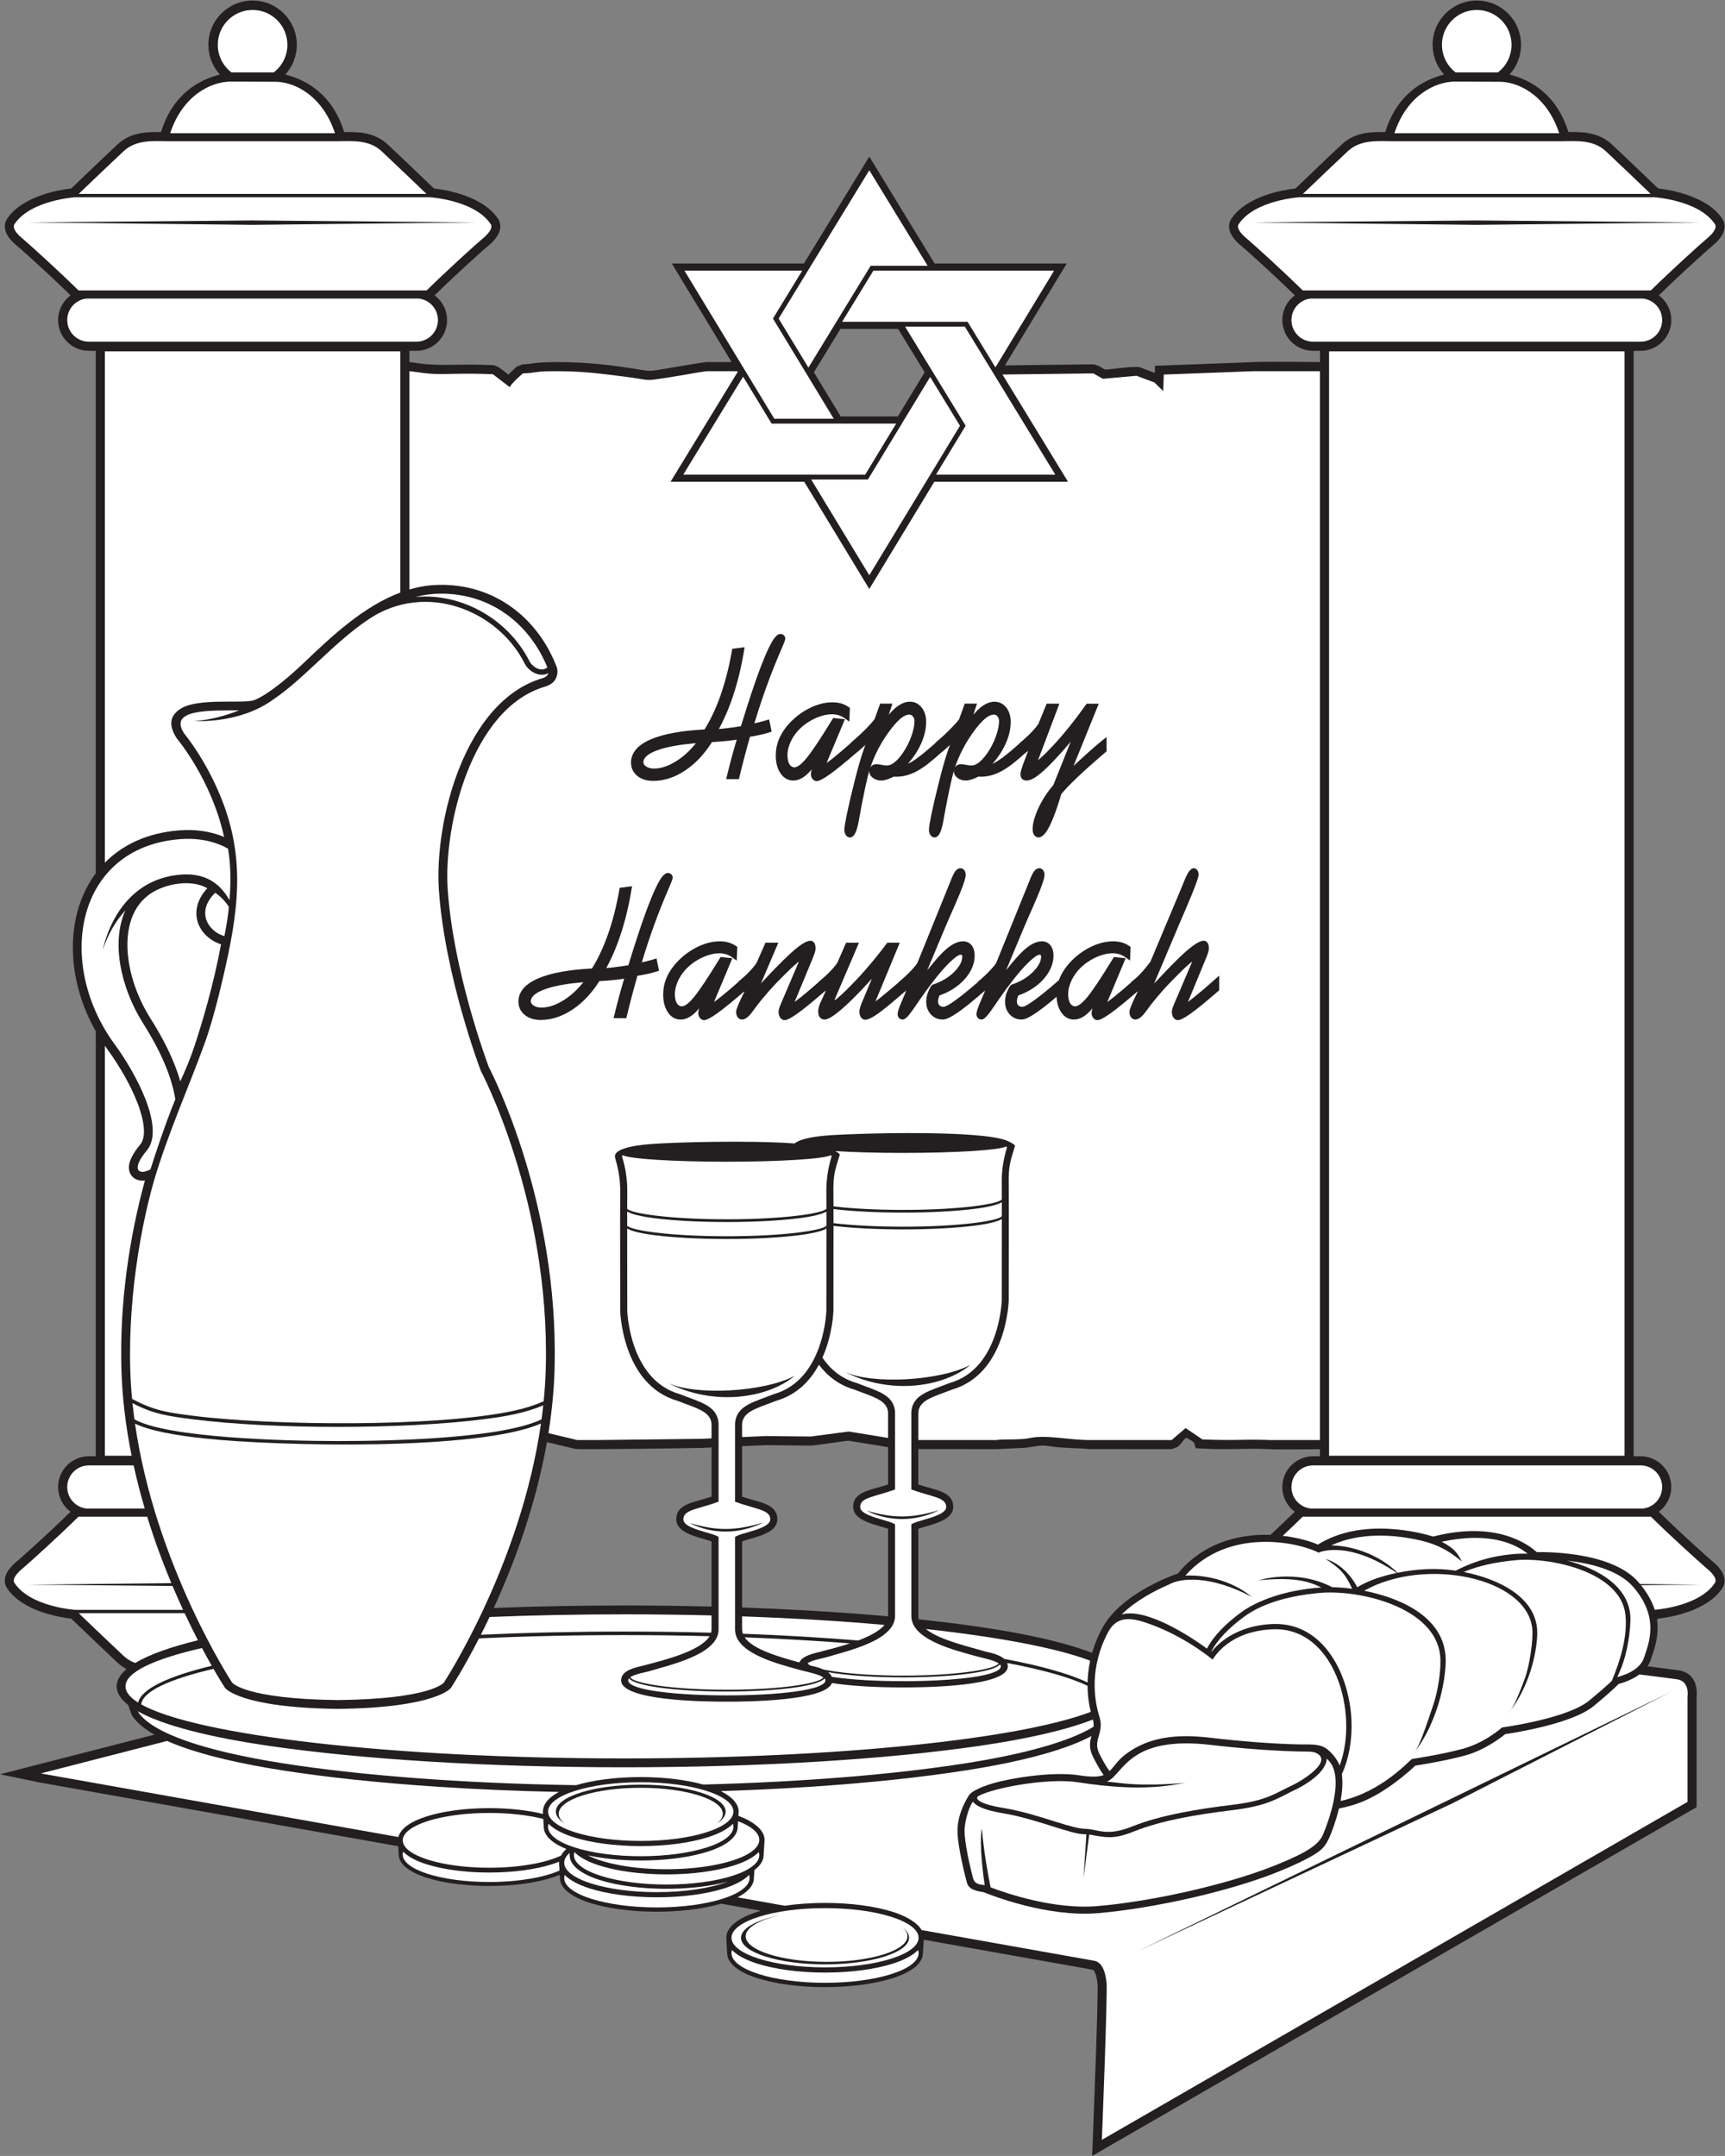
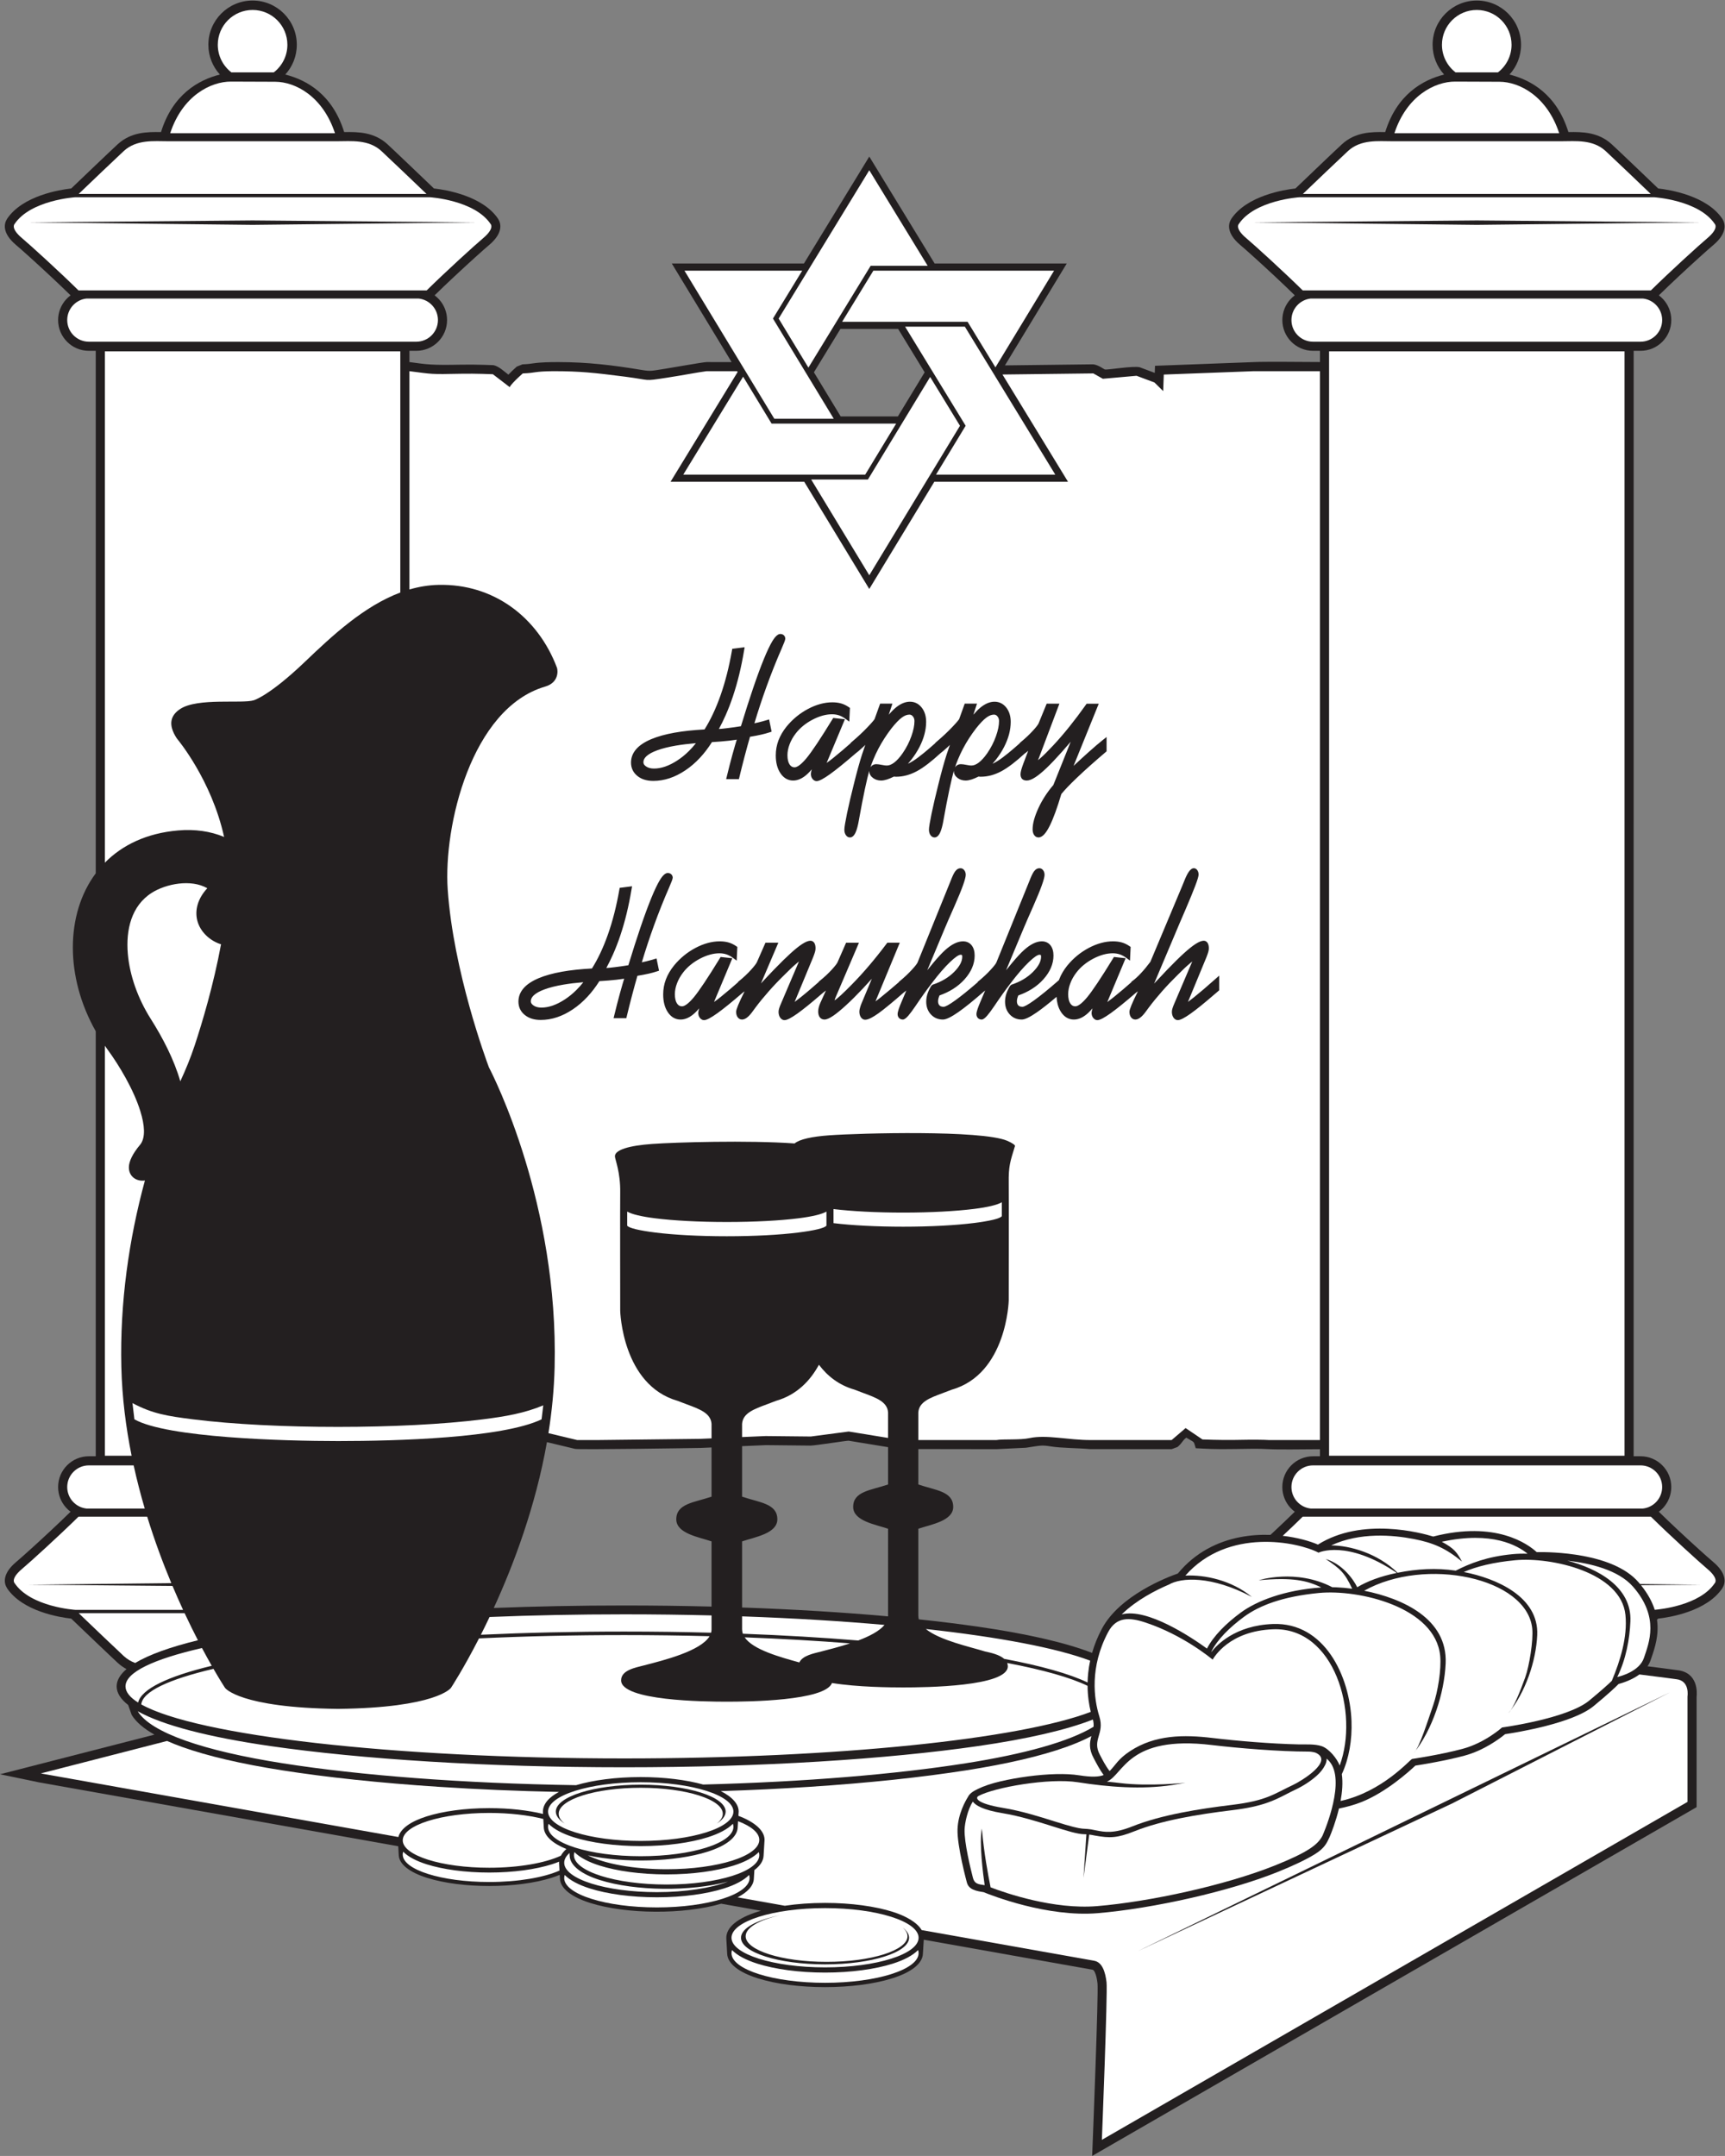
<svg xmlns="http://www.w3.org/2000/svg" viewBox="0 0 756.467 945.253" height="945.253" width="756.467" xml:space="preserve" id="svg2" version="1.1">
  <rect x="0" y="0" width="756.467" height="945.253" fill="#808080" stroke="none" />
  <defs id="defs6" />
  <g transform="matrix(1.333,0,0,-1.333,0,945.253)" id="g10">
    <g transform="scale(0.1)" id="g12">
      <path id="path14" style="fill:#231f20;fill-opacity:1;fill-rule:evenodd;stroke:none" d="m 1838.36,5900.15 c 93.39,0 177.67,-9.93 272.81,-25.86 31,-5.19 31.99,-2.9 78.69,4.27 27.35,4.2 120.44,21.07 134.52,21.71 l 82.48,-0.06 -189.85,312.84 -6.9,11.37 h 13.28 421.36 l 208.62,341.29 6.39,10.44 6.38,-10.44 208.62,-341.29 h 421.35 13.28 l -6.89,-11.37 -196.45,-323.71 290.39,3.51 c 17.6,-2.06 35.13,-16.23 38.44,-16.94 8.75,-1.89 93.49,12.56 114.55,7.27 l 49.46,-18.51 0.84,23.34 27.83,1.04 295.92,11.1 c 32.05,1.81 151.04,0.62 218.94,0.23 v 36.88 h -22.62 c -27.94,0 -53.25,11.33 -71.56,29.64 -18.31,18.31 -29.63,43.62 -29.63,71.56 0,25.94 9.81,49.64 25.95,67.6 4.52,5.03 9.56,9.62 15.02,13.66 -19.88,19.51 -42.43,40.97 -64.72,61.83 -47.81,44.71 -95.9,87.98 -114.06,103.24 -50.52,42.43 -37.86,74.42 -30.36,85.95 l -0.15,0.09 c 51.28,76.91 173.89,96.23 211.48,100.42 28.59,27.38 129.38,123.85 152.67,145.25 43.97,40.38 96.24,41.03 142.68,40.27 38.17,123.57 123.11,171.41 193.7,189.22 -23.55,25.85 -37.9,60.22 -37.9,97.92 0,80.35 65.15,145.49 145.48,145.49 80.34,0 145.49,-65.14 145.49,-145.49 0,-37.7 -14.36,-72.07 -37.91,-97.92 70.58,-17.81 155.54,-65.65 193.7,-189.22 46.45,0.76 98.72,0.11 142.68,-40.27 23.3,-21.4 124.09,-117.87 152.68,-145.25 37.59,-4.19 160.19,-23.51 211.46,-100.42 l -0.13,-0.09 c 7.5,-11.53 20.15,-43.52 -30.36,-85.95 -18.17,-15.26 -66.26,-58.53 -114.06,-103.24 -22.29,-20.86 -44.84,-42.32 -64.72,-61.83 5.46,-4.04 10.48,-8.63 15.02,-13.66 16.13,-17.96 25.95,-41.66 25.95,-67.6 0,-27.94 -11.32,-53.25 -29.65,-71.56 -18.3,-18.31 -43.61,-29.64 -71.54,-29.64 h -22.62 V 4119.29 2301.32 h 22.62 c 27.93,0 53.24,-11.34 71.54,-29.65 18.33,-18.31 29.65,-43.62 29.65,-71.55 0,-25.94 -9.82,-49.65 -25.95,-67.6 -4.54,-5.04 -9.56,-9.62 -15.02,-13.66 19.88,-19.52 42.43,-40.98 64.72,-61.84 47.8,-44.71 95.89,-87.98 114.06,-103.23 50.51,-42.44 37.86,-74.43 30.36,-85.95 l 0.13,-0.09 c -51.27,-76.92 -173.87,-96.24 -211.46,-100.43 l -3.78,-3.61 c 7.12,-50.69 -7.46,-93.37 -18.16,-124.69 -2.15,-6.29 -0.88,-2.3 -2.81,-8.11 -2.48,-7.4 -5.97,-14.17 -10.21,-20.37 41.1,-5.1 70.68,-9.11 86.13,-11.2 6.5,-0.87 10.4,-1.41 10.87,-1.45 69.73,-7.1 66.03,-74.01 64.42,-88.31 v -345.17 -17.16 l -15.11,-8.73 L 3639.84,27.031 3592.99,0 l 2.09,53.984 c 0.05,1.375 19.15,482.149 15.48,513.672 -1.62,13.977 -4.3,27.254 -8.84,36.543 -2.26,4.602 -4.68,7.766 -7.17,8.211 l -555.51,98.77 -2.82,-45.848 v -0.039 c -1.21,-33.164 -39.23,-61.594 -100.09,-80.867 -122.99,-38.949 -320.79,-38.949 -443.79,0 -60.95,19.304 -99,47.808 -100.08,81.043 v 0 l -2.86,50.91 c -0.55,36.266 38.3,66.277 102.09,86.48 3.86,1.223 7.81,2.414 11.87,3.567 l -130.78,23.25 c -122.3,-36.024 -312.23,-35.184 -431.35,2.543 -60.39,19.121 -98.09,47.359 -99.16,80.289 V 912.5 l -0.65,11.621 -0.83,0.145 c -8.04,-3.348 -16.68,-6.504 -25.91,-9.422 -113.72,-36.016 -296.62,-36.016 -410.35,0 -56.37,17.851 -91.55,44.207 -92.55,74.941 v -0.012 l -1.62,28.807 L 129.105,1228.57 0,1255.33 l 508.059,130.4 c -35.407,20.04 -60.731,41.69 -74.829,64.78 l -11.574,32.67 c -24.808,19.41 -37.902,39.87 -37.902,61.25 0,19.74 11.172,38.72 32.461,56.81 -10.027,5.37 -19.813,12.2 -29.219,20.83 -23.289,21.4 -124.082,117.87 -152.676,145.25 -37.59,4.19 -160.199,23.51 -211.472,100.43 l 0.144,0.09 c -7.5,11.52 -20.156,43.51 30.363,85.95 18.164,15.25 66.249,58.52 114.046,103.23 22.293,20.86 44.848,42.32 64.731,61.84 -5.457,4.04 -10.492,8.62 -15.02,13.66 -16.14,17.95 -25.961,41.66 -25.961,67.6 0,27.93 11.332,53.24 29.645,71.55 18.308,18.31 43.617,29.65 71.551,29.65 h 22.625 v 1397.96 c -100.328,177.01 -100.547,384.45 0,519.39 v 1718.59 h -22.625 c -27.934,0 -53.243,11.33 -71.551,29.64 -18.313,18.31 -29.645,43.62 -29.645,71.56 0,25.94 9.821,49.64 25.961,67.6 4.528,5.03 9.563,9.62 15.02,13.66 -19.883,19.51 -42.438,40.97 -64.731,61.83 -47.797,44.71 -95.882,87.98 -114.046,103.24 -50.52,42.43 -37.863,74.42 -30.363,85.95 l -0.144,0.09 c 51.273,76.91 173.882,96.23 211.472,100.42 28.594,27.38 129.387,123.85 152.676,145.25 43.961,40.38 96.231,41.03 142.676,40.27 38.172,123.57 123.121,171.41 193.695,189.22 -23.543,25.85 -37.898,60.22 -37.898,97.92 0,80.35 65.144,145.49 145.484,145.49 80.336,0 145.488,-65.14 145.488,-145.49 0,-37.7 -14.363,-72.07 -37.906,-97.92 70.585,-17.81 155.535,-65.65 193.695,-189.22 46.45,0.76 98.72,0.11 142.68,-40.27 23.29,-21.4 124.08,-117.87 152.68,-145.25 37.59,-4.19 160.2,-23.51 211.47,-100.42 l -0.14,-0.09 c 7.5,-11.53 20.15,-43.52 -30.37,-85.95 -18.16,-15.26 -66.25,-58.53 -114.04,-103.24 -22.3,-20.86 -44.85,-42.32 -64.74,-61.83 5.46,-4.04 10.5,-8.63 15.03,-13.66 16.13,-17.96 25.96,-41.66 25.96,-67.6 0,-27.94 -11.33,-53.25 -29.65,-71.56 -18.31,-18.31 -43.61,-29.64 -71.55,-29.64 h -22.62 v -37.01 c 58.96,-7.93 72.01,-10.52 170.67,-8.52 46.7,0.94 105.25,-1.59 105.42,-1.59 17.96,-3.51 35.36,-20.48 49.48,-31.33 7.04,7.53 16.03,16.33 27.53,26.48 l 18.76,7.5 c 17.15,0.65 25.84,1.91 34.56,3.16 28.21,4.05 56.57,4.2 85,4.2 z M 4179.49,2042.71 c 5.1,4.73 10.23,9.52 15.37,14.31 22.29,20.86 44.84,42.32 64.72,61.84 -5.46,4.04 -10.5,8.62 -15.02,13.66 -16.14,17.95 -25.95,41.66 -25.95,67.6 0,27.93 11.32,53.24 29.63,71.55 18.31,18.31 43.62,29.65 71.56,29.65 h 22.62 v 23.17 c -55.48,-0.42 -141.65,-1.49 -169.24,0.27 -29.86,1.91 -68.51,1.17 -109.41,0.38 -69.02,-1.34 -98.04,1.02 -130.04,2.61 -8.08,25.25 -1,16.61 -31.05,34.75 -13.45,-9.97 -11.93,-16.33 -28.92,-30.71 l -19.33,-7.15 -268.54,0.24 c -39.29,3.54 -94.29,3.26 -128.22,8.72 -32.5,5.24 -34.19,2.86 -82.56,-4.26 l -97.53,-4.7 -256.49,0.38 v -116.54 c 57.17,-19.35 114.81,-22.39 114.81,-73.76 0,-46.42 -73.91,-57.86 -114.79,-71.82 v -286.97 h 0.1 c 0,-3.8 0.54,-7.48 1.52,-11.05 69.25,-7.3 134.44,-15.38 194.96,-24.12 159.29,-23.01 287.58,-52.24 375.08,-86.25 7.36,25.63 17.8,52.22 32.19,79.31 58.44,109.99 215.58,169.89 250.04,181.93 57.83,70.07 131.28,105.01 203.78,119.28 34.31,6.75 68.49,8.78 100.71,7.68 z m -1257.9,288.55 -129.99,21.23 c -7.53,0.12 -108.5,-15.74 -124.44,-16.11 l -147.36,1.53 -78.47,-3.37 0.01,-166.12 c 57.74,-19.55 115.96,-22.63 115.96,-74.51 0,-46.91 -74.66,-58.45 -115.96,-72.56 l 0.02,-217.49 c 172.12,-6.02 333.76,-15.96 480.16,-29.13 0.01,0.41 0.04,0.8 0.04,1.2 l 0.01,286.97 c -40.88,13.96 -114.79,25.4 -114.79,71.82 0,51.37 57.65,54.41 114.8,73.76 l 0.01,122.78 z m -580.77,-1.03 -35.83,-1.54 c -17.64,-0.37 -396.54,-6.22 -413.15,-3.12 l -92.54,22.21 c -37.33,-211.3 -109.22,-402.37 -174.89,-545.44 136.86,5.33 280.72,8.18 429.12,8.18 97.97,0 193.96,-1.24 287.27,-3.62 v 214.45 c -41.3,14.11 -115.96,25.65 -115.96,72.56 0,51.88 58.23,54.96 115.97,74.51 l 0.01,161.81 z m 424.89,3391.18 h 188.09 l 88.1,145.18 -87.2,142.65 h -189.9 l -87.2,-142.65 88.11,-145.18 v 0" />
      <path id="path16" style="fill:#ffffff;fill-opacity:1;fill-rule:evenodd;stroke:none" d="m 1820.43,5870.27 c 88.35,0 134.04,-5.07 234.48,-17.89 90.5,-11.56 58.54,-15.87 139.4,-3.47 57.37,8.8 96.54,17 130.07,21.36 h 100.65 l 1.61,-2.66 -213.71,-349.64 -6.97,-11.4 h 13.35 426.44 l 207.62,-342.1 6.39,-10.52 6.38,10.52 207.61,342.1 h 426.45 13.35 l -6.97,11.4 -208.67,341.37 298.88,3.62 31.36,-17.65 110.85,9.85 58.93,-22.05 28.7,-28.33 1.98,54.39 295.92,11.1 h 217.89 V 2354.64 h -167.48 c -18.48,1.12 -48.66,1.6 -111.64,0.38 -47.19,-0.92 -107.43,1.58 -107.43,1.58 l -55.56,37.5 c 0,0 -3.62,-3.69 -45.88,-39.46 h -265.38 c -74.71,-0.37 -145.81,18.45 -201.58,6.47 -32.06,-6.88 -86.53,-2.56 -109.89,-6.47 h -256.49 v 90.78 c 2.41,34.8 37.68,47.85 81.68,64.1 8.29,3.06 16.88,6.24 28.6,10.9 180.81,51.63 187.13,292.29 187.15,292.98 v 0.81 c 0,0.99 0.59,345.67 0,385.03 -0.85,56.97 4.94,71.7 20.58,122.55 0.5,3.46 -9.04,10.05 -26.39,17.53 -85.55,35.39 -481.51,25 -584.39,17.67 -57.67,-4.11 -98.44,-13.23 -114.2,-26.77 -154.16,10.97 -391.88,3.84 -468.53,-1.62 -75.79,-5.39 -122.66,-19.34 -122.66,-40.56 0,-9.66 18.45,-51.85 17.44,-118.79 -0.6,-39.76 0,-387.95 0,-388.95 v -0.82 c 0.02,-0.7 6.39,-243.8 189.04,-295.96 11.85,-4.7 20.52,-7.91 28.9,-11.01 44.44,-16.42 80.08,-29.59 82.51,-64.75 v -47.59 l -37,-1.6 -337.93,-3.93 h -67.14 l -94.49,22.67 c 11.29,70.68 18.57,143.43 20.35,217.26 12.87,537.05 -201.22,957.31 -216.13,985.92 -9.21,24.53 -116.96,315.98 -135.59,584.77 -14.39,207.83 77.35,596.58 320.55,667.6 44.49,12.99 42.24,50.76 39.03,61.54 -31.13,83.03 -84.01,154 -153.52,202.75 -65.66,46.05 -145.93,72.3 -236.51,70.27 -32.85,-0.74 -64.68,-6.13 -95.5,-15.15 v 718 c 78.39,-9.88 65.72,-10.56 171.25,-8.43 45.38,0.92 103.31,-1.59 103.31,-1.59 l 55.44,-42.58 c 0,0 1.98,9.12 42.91,45.24 45.29,1.72 35.11,6.76 100.58,7.36 z m 1101.16,-3508.69 -129.45,21.13 -124.75,-16.45 -148.49,1.54 -77.57,-3.33 -0.01,43.29 c 2.44,35.16 38.07,48.33 82.52,64.75 8.38,3.1 17.05,6.31 28.89,11.01 69.6,19.88 113.58,67.48 141.4,118.82 27.17,-36.2 64.85,-66.98 117.18,-81.92 11.72,-4.66 20.31,-7.84 28.6,-10.9 44,-16.25 79.28,-29.3 81.68,-64.1 v -83.84 0" />
      <path id="path18" style="fill:#ffffff;fill-opacity:1;fill-rule:evenodd;stroke:none" d="M 5344.39,4119.29 V 2303.11 h -971.97 v 3632.36 h 971.97 V 4119.29 Z M 640.758,3653.49 c 24.676,74.79 61.562,197.81 86.426,331.74 -36.184,11.2 -68.489,40.59 -78.114,77.96 -8.953,34.8 2.024,73.51 32.903,106.38 -53.196,30.84 -135.645,14.83 -182.563,-14.89 -67.633,-42.84 -85.566,-122.59 -78.937,-200.43 6.07,-71.3 33.289,-147.75 75.175,-213.86 39.817,-62.84 76.985,-134.19 97.52,-205.86 18.418,40.15 33.586,76.53 47.59,118.96 z m 762.912,2482.47 c 63.03,62.12 158.97,149.38 185.67,171.8 38.69,32.5 24.76,46.43 24.76,46.43 -52.62,78.94 -199.66,88.22 -199.66,88.22 H 247.465 c 0,0 -147.035,-9.28 -199.656,-88.22 0,0 -13.926,-13.93 24.766,-46.43 26.695,-22.42 122.637,-109.68 185.668,-171.8 H 1403.67 Z M 602.242,1796.16 H 247.465 c 0,0 -147.035,9.29 -199.656,88.22 0,0 -13.926,13.93 24.766,46.44 26.695,22.42 122.637,109.67 185.668,171.79 h 226.004 c 24.324,-78.93 51.734,-152.43 79.348,-218.55 L 94.242,1878.92 567.5,1874.76 c 11.645,-27.58 23.297,-53.83 34.742,-78.6 z m 4828.868,306.45 c 63.04,-62.12 158.98,-149.37 185.68,-171.79 38.69,-32.51 24.75,-46.44 24.75,-46.44 -49.13,-73.7 -180.57,-86.67 -197.77,-88.07 -8.13,25.44 -22.31,52.52 -45.2,80.88 l 196.55,1.73 -199.76,2.18 c -1.84,2.22 -3.72,4.45 -5.67,6.67 -84.31,96.36 -286.74,99.06 -334.35,98.32 -28.68,26.41 -134.2,104.01 -340.35,51.18 -38.34,11.84 -233.37,65.14 -379.18,-26.46 -26.68,11.54 -67.76,23.29 -115.82,28.87 23.04,21.6 45.98,43.5 65.7,62.93 h 1145.42 z m 0,4033.35 c 63.04,62.12 158.98,149.38 185.68,171.8 38.69,32.5 24.75,46.43 24.75,46.43 -52.61,78.94 -199.65,88.22 -199.65,88.22 H 4274.91 c 0,0 -147.03,-9.28 -199.66,-88.22 0,0 -13.92,-13.93 24.77,-46.43 26.7,-22.42 122.64,-109.68 185.67,-171.8 h 1145.42 z m -572.71,230.17 736.72,-6.47 -736.72,-8.07 -736.71,8.07 736.71,6.47 z m -0.17,692.27 c 63.22,0 114.48,-51.26 114.48,-114.49 0,-36.96 -17.53,-69.82 -44.72,-90.76 h -139.52 c -27.19,20.94 -44.72,53.8 -44.72,90.76 0,63.23 51.26,114.49 114.48,114.49 z m -4027.277,0 c 63.219,0 114.485,-51.26 114.485,-114.49 0,-36.96 -17.532,-69.82 -44.723,-90.76 h -139.52 c -27.191,20.94 -44.726,53.8 -44.726,90.76 0,63.23 51.265,114.49 114.484,114.49 z m 0,-692.27 736.717,-6.47 -736.717,-8.07 -736.711,8.07 736.711,6.47 z M 432.98,2303.11 h -88.007 v 1348.43 c 2.933,-4.22 5.918,-8.43 8.976,-12.59 37.942,-51.74 85.77,-131.44 107.828,-202.89 13.946,-45.16 17.543,-85.55 0.266,-108.71 -26.813,-31.53 -37.781,-57.1 -38.074,-75.08 -0.496,-30.01 23.957,-48.07 52.761,-43.94 -52.335,-192.28 -82.628,-400.76 -77.515,-613.76 2.394,-99.96 14.89,-197.95 33.765,-291.46 z m -88.007,1950.58 v 1681.78 h 971.967 v -793.2 c -119.83,-44.88 -223.91,-141.92 -313.9,-227.94 -117.45,-112.27 -168.259,-126.51 -168.411,-126.55 -38.102,-11.84 -184.258,9.1 -241.641,-28.42 -31.777,-20.77 -41.25,-51.14 -11.617,-96.47 l 1.934,-2.5 c 0.351,-0.43 112.562,-133.96 153.953,-322.03 -45.348,18.93 -96.164,26.05 -151.043,21.38 -103.75,-8.83 -184.113,-48.01 -241.242,-106.05 v 0" />
      <path id="path20" style="fill:#ffffff;fill-opacity:1;fill-rule:nonzero;stroke:none" d="m 3079.3,5530.09 h 392.38 l -206.25,337.43 -91.22,149.23 h -196.6 l 91.73,-150.07 v 0 l 98.14,-160.57 5.9,-9.65 3.46,-5.66 -97.54,-160.71 z m -410.72,-16.02 191.18,-315 200.88,331.02 h 0.05 l 97.46,160.65 -98.14,160.56 -93.11,-153.41 -101.83,-167.8 -9.76,-16.02 h -186.73 z m -29.44,686.83 h -387.38 l 202.32,-333.38 93.23,-153.62 h 195.57 l -92.71,152.78 -107.28,176.76 96.25,157.46 z m 679.8,0 h -445.76 l -102.77,-168.14 h 412.74 l 9.76,-16.01 81.85,-133.86 192.99,318.01 h -148.81 z m -267.08,16.02 -192.1,314.26 -201.9,-330.28 -96.28,-157.52 97.94,-161.39 92.16,150.77 112.58,184.16 h 187.6 z m -607.14,-364.7 -196.9,-322.13 h 598.55 l 101.81,167.8 h -189.9 -5.68 -195.57 l 0.04,-0.06 -18.69,0.06 -93.66,154.33 v 0" />
      <path id="path22" style="fill:#ffffff;fill-opacity:1;fill-rule:evenodd;stroke:none" d="M 549.68,1364.92 134.262,1258.11 1310.58,1048.95 c 7.23,28.13 41.22,51.49 92.95,67.87 52.95,16.77 125.81,27.14 205.97,27.14 66.38,0 127.75,-7.1 176.95,-19.07 l -0.36,6.47 c -0.39,25.48 18.87,47.86 52.66,65.86 -137.35,2.94 -269.39,8.64 -393.76,16.74 -194.78,12.7 -370.54,31.38 -518.181,54.59 -133.137,20.92 -244.329,46.78 -327.536,76.62 -17.753,6.36 -34.3,12.94 -49.593,19.75 z m 3192.66,-691.736 1751.52,851.666 -717,-365.72 -1034.52,-485.946 z m -1315.9,177.371 155.38,-27.633 c 40.33,5.965 85.2,9.297 132.42,9.297 86.7,0 165.49,-11.223 222.75,-29.36 43.55,-13.789 80.11,-34.785 95.13,-60 l 567.59,-100.918 c 26.67,-4.746 36.71,-37.285 40.61,-70.886 3.91,-33.594 -15.36,-518.125 -15.36,-518.125 L 5551.5,1164.41 v 346.94 c 0,0 8.7,52.08 -37.35,56.78 -4.24,0.42 -48.08,6.73 -120.79,15.55 -25.15,-18.41 -55.04,-27.81 -68.5,-31.38 -9.41,-9.68 -32.05,-31.33 -82.09,-72.62 -69.36,-57.22 -253.77,-86.9 -291.36,-92.45 -16.61,-13.68 -68.59,-53.24 -133.73,-70.72 -62.72,-16.82 -137.99,-29.06 -161.47,-32.69 -20.64,-19.48 -96,-87.37 -176.55,-119.6 -24.07,-9.63 -49.78,-16.56 -74.74,-21.55 -10.26,-42.79 -24.65,-79.15 -30.37,-92.79 -9.61,-20.74 -16.67,-37.22 -48.03,-56.845 -27.45,-17.156 -69.08,-37.383 -124.42,-59.519 -80.22,-32.082 -180.97,-61.504 -283.33,-84.883 h -0.1 c -107.92,-24.649 -217.72,-42.664 -307.28,-50.125 -166.14,-13.852 -350.28,58.687 -375.63,69.07 -24.28,3.797 -48.45,8.164 -54.86,31.524 -0.1,0.339 -32.72,120.028 -30.8,175.668 1.76,51.07 26.95,94.31 33.86,105.27 6.6,13.79 19.79,20.42 33.26,27.12 19.39,9.64 45.58,18.3 75.49,25.22 53.66,12.39 121.8,22.07 181.25,23.53 27.81,0.67 53.89,-0.45 75.98,-3.94 41.79,-6.6 65.22,-5.33 80.9,0.84 -12.98,17.36 -22.65,36.44 -32.82,55.43 -16.61,31.01 -13.3,51.79 -7.52,72.74 -23.61,-12.59 -51.28,-24.55 -82.71,-35.81 -83.21,-29.84 -194.4,-55.7 -327.54,-76.62 -147.63,-23.21 -323.4,-41.89 -518.18,-54.59 -92.99,-6.06 -190.27,-10.78 -290.86,-14 37.31,-18.78 62.01,-43.95 58.58,-72.36 v 0 l -0.55,-9 c 51.77,-19.28 89.87,-49.26 85.67,-84.1 v 0.01 l -2.88,-46.807 v -0.047 c -0.64,-17.312 -11.39,-33.32 -30.25,-47.394 l -1.71,-27.879 v -0.051 c -0.86,-23.531 -20.44,-44.668 -53.63,-61.777 v 0" />
      <path id="path24" style="fill:#231f20;fill-opacity:1;fill-rule:nonzero;stroke:none" d="m 2161.61,3930 4.91,-23.75 1.62,-7.86 -6.97,-2.28 c -4,-1.31 -8.27,-2.6 -12.76,-3.84 -4.22,-1.16 -8.77,-2.31 -13.64,-3.43 v -0.01 c -4.89,-1.17 -10.93,-2.42 -18.07,-3.76 -5.85,-1.09 -12.43,-2.24 -19.72,-3.44 -2.93,-10.16 -5.69,-20.01 -8.33,-29.62 -2.93,-10.7 -6.08,-22.42 -9.29,-34.55 -2.95,-11.15 -5.92,-22.6 -8.88,-34.37 -2.93,-11.63 -5.75,-23.11 -8.44,-34.43 l -1.53,-6.41 h -5.92 -25.94 -10.09 l 2.64,10.85 c 2.95,12.14 5.93,24.11 8.97,35.96 2.83,11.04 5.81,22.28 8.98,33.82 h -0.01 c 2.96,10.94 5.96,21.51 8.97,31.69 1.76,5.95 3.53,11.82 5.33,17.64 -1.35,-0.26 -2.74,-0.5 -4.15,-0.74 -6.03,-1.01 -13.04,-1.95 -21.06,-2.79 v -0.01 c -8.27,-0.93 -17.4,-1.81 -27.34,-2.61 -8.58,-0.68 -18.27,-1.36 -29.07,-2.01 -12.16,-19.19 -25.28,-36.37 -39.36,-51.5 -14.98,-16.12 -31.03,-29.91 -48.15,-41.38 -17.18,-11.52 -34.56,-20.19 -52.14,-25.99 -17.65,-5.82 -35.43,-8.73 -53.31,-8.73 -10.56,0 -20.16,1.3 -28.76,3.91 v 0.03 c -8.84,2.68 -16.64,6.73 -23.38,12.15 -6.96,5.59 -12.23,12.05 -15.78,19.39 -3.61,7.48 -5.42,15.73 -5.42,24.76 0,16.67 5.86,31.59 17.58,44.77 11,12.36 27.24,23.09 48.72,32.18 20.9,8.84 46.41,15.97 76.48,21.36 28.81,5.17 61.86,8.74 99.12,10.71 9.64,15.42 18.69,32.04 27.15,49.86 9.11,19.19 17.54,39.77 25.29,61.73 7.74,21.94 14.76,45.22 21.03,69.81 6.29,24.64 11.82,50.52 16.59,77.62 l 1.09,6.16 5.61,0.73 24.76,3.17 10.37,1.32 -1.93,-11.44 c -4.56,-27.22 -9.84,-53.21 -15.83,-77.92 -6,-24.71 -12.78,-48.41 -20.38,-71.06 l 0.03,-0.01 c -7.47,-22.44 -15.77,-43.93 -24.89,-64.44 -6.78,-15.26 -14.01,-29.92 -21.67,-43.97 2.11,0.04 5.23,0.26 9.36,0.65 4.93,0.47 10.87,1.14 17.72,2 h 0.06 c 7.59,0.9 15.44,1.92 23.54,3.08 6.38,0.92 13.68,2.04 21.85,3.35 14.31,46.86 27.63,88.49 39.99,124.81 12.76,37.53 24.5,69.4 35.2,95.57 l -0.01,0.01 c 10.79,26.42 20.25,46.31 28.36,59.65 h 0.03 c 9.45,15.55 18.12,23.32 25.98,23.32 1.95,0 3.84,-0.28 5.64,-0.83 h 0.02 c 1.96,-0.6 3.73,-1.54 5.28,-2.83 l 0.01,0.01 c 1.68,-1.37 3.01,-3.08 3.95,-5.08 0.97,-2.09 1.47,-4.32 1.47,-6.66 0,-2.1 -1.1,-6.02 -3.32,-11.73 -1.63,-4.26 -4.32,-10.73 -8.07,-19.42 v -0.07 c -18.05,-41.3 -34.9,-83.61 -50.56,-126.94 -14.13,-39.09 -27.37,-79.18 -39.69,-120.22 l 0.88,0.19 c 4.06,0.85 8.45,1.83 13.28,3.02 h 0.1 c 4.31,1.01 8.69,2.14 13.1,3.35 4.67,1.28 9.08,2.57 13.26,3.85 l 7.73,2.36 1.81,-8.71 z m -242.59,-69.47 c -24.38,-2.02 -46.38,-4.71 -66.01,-8.06 -24.03,-4.09 -44.35,-9.18 -60.96,-15.26 -16.11,-5.85 -28.03,-12.37 -35.76,-19.54 -6.66,-6.17 -9.98,-12.74 -9.98,-19.67 0,-2.55 0.59,-4.87 1.78,-6.94 1.39,-2.4 3.61,-4.67 6.64,-6.77 l 0.07,-0.04 c 3.34,-2.35 7.15,-4.12 11.41,-5.32 4.46,-1.25 9.47,-1.87 15,-1.87 11.8,0 23.99,2.17 36.57,6.49 12.78,4.4 26.03,11.04 39.73,19.91 13.66,8.87 26.55,19.34 38.67,31.38 7.96,7.91 15.57,16.48 22.84,25.69 z m 430.14,-64.82 -0.05,-0.14 0.1,0.07 c 5.15,3.51 12.2,8.81 21.12,15.9 l -0.01,0.02 c 9.28,7.41 19.67,16.02 31.15,25.82 8.19,6.97 17.06,14.67 26.62,23.07 v 1.17 l 3.2,2.6 c 7.3,5.93 14.28,12.02 20.94,18.28 6.56,6.16 12.63,12.32 18.23,18.52 5.56,6.13 10.05,11.45 13.47,15.96 3.14,4.16 5.25,7.4 6.27,9.72 l 25.93,58.97 2.12,4.84 h 4.79 25.34 12.21 l -5.24,-12.27 -51.93,-121.72 c 15.61,16.87 29.94,32.05 42.97,45.54 21.45,22.19 39.56,39.98 54.3,53.35 14.76,13.44 27.42,23.59 37.92,30.43 11.38,7.41 20.64,11.13 27.74,11.13 2.76,0 5.29,-0.74 7.58,-2.17 v 0 c 2.22,-1.39 4.1,-3.41 5.59,-5.99 l 0.18,-0.33 c 1.16,-2.23 2.02,-4.84 2.57,-7.8 0.49,-2.67 0.74,-5.58 0.74,-8.73 0,-3.59 -0.61,-7.5 -1.83,-11.85 l -0.01,0.01 c -0.54,-2.04 -1.31,-4.45 -2.28,-7.22 -0.96,-2.72 -2.2,-6.04 -3.68,-9.9 l -0.09,-0.23 -60.8,-146.79 -0.12,-0.34 c 4.63,3.32 11.5,8.63 20.64,15.93 9.16,7.29 19.44,15.83 30.81,25.55 8.52,7.28 17.81,15.35 27.85,24.19 v 1.03 l 3.2,2.58 c 7.56,6.1 14.68,12.24 21.3,18.41 6.64,6.18 12.78,12.34 18.39,18.49 5.62,6.16 10.09,11.42 13.41,15.78 3.02,3.97 4.92,6.92 5.69,8.84 l 0.09,0.27 25.84,58.97 2.1,4.8 h 4.84 25.23 12.21 l -5.23,-12.26 -72.93,-170.66 -0.49,-1.43 v -0.03 c -0.57,-1.68 -1.07,-3.13 -1.33,-4.08 h -0.01 c -0.11,-0.43 -0.19,-0.79 -0.25,-1.1 8.57,4.89 27.74,22.48 57.45,52.75 v 0.03 c 18.44,18.69 37.16,39.19 56.12,61.47 18.89,22.19 38.13,46.28 57.69,72.26 l 2.32,3.09 h 3.59 25.34 12.06 l -5.06,-12.2 -74.89,-180.74 c 4.59,3.21 10.5,7.72 17.72,13.52 v 0.03 c 8.55,6.81 18.92,15.35 31.08,25.62 8.75,7.38 18.12,15.37 28.07,23.95 v 0.9 l 3.14,2.59 c 7.65,6.35 14.87,12.7 21.63,19.06 6.72,6.32 12.88,12.57 18.48,18.76 l 0.06,0.06 c 5.62,6.09 10.05,11.3 13.31,15.62 2.86,3.8 4.61,6.59 5.22,8.35 l 0.14,0.43 107.96,266.4 h 0.01 c 2.88,7.55 5.52,13.89 7.93,19.01 2.63,5.61 5.01,9.88 7.13,12.82 5.19,7.18 11.12,10.77 17.8,10.77 2.54,0 4.93,-0.59 7.13,-1.79 2.06,-1.12 3.91,-2.77 5.49,-4.96 1.59,-2.05 2.77,-4.41 3.54,-7.04 v 0 c 0.74,-2.48 1.09,-5.14 1.09,-7.94 0,-12.68 -12.36,-46.99 -37.06,-102.91 -7.14,-16.06 -13.49,-30.49 -19.07,-43.32 -5.94,-13.69 -10.88,-25.25 -14.85,-34.73 l 0.02,-0.01 -55.62,-132.94 c 6.87,8.66 13.34,16.6 19.39,23.84 15.98,19.1 29.12,33.27 39.43,42.51 10.46,9.42 20.51,16.53 30.14,21.33 10.03,4.99 19.6,7.5 28.71,7.5 5.78,0 11.02,-1.07 15.71,-3.18 4.86,-2.18 9.04,-5.44 12.52,-9.75 l 0.03,-0.06 c 3.42,-4.29 5.95,-9.34 7.62,-15.18 1.6,-5.59 2.4,-11.79 2.4,-18.62 0,-13.72 -2.85,-27.21 -8.53,-40.45 -5.54,-12.91 -13.77,-25.49 -24.68,-37.69 v -0.03 c -10.79,-12.03 -23.39,-22.61 -37.8,-31.7 -13.36,-8.42 -28.21,-15.52 -44.57,-21.25 -0.52,-1.14 -1.01,-2.29 -1.47,-3.43 -0.77,-1.97 -1.39,-3.82 -1.81,-5.51 l -0.07,-0.2 c -0.48,-1.75 -0.85,-3.48 -1.09,-5.14 v 0 c -0.21,-1.5 -0.32,-3.11 -0.32,-4.81 0,-5.89 1.46,-10.39 4.36,-13.49 l 0.01,0.01 c 1.43,-1.53 3.22,-2.7 5.35,-3.5 2.35,-0.88 5.19,-1.33 8.5,-1.33 5.87,0 18.58,6.99 38.09,20.99 19.01,13.62 43.64,33.52 73.93,59.69 v 1.22 l 3.13,2.59 c 7.66,6.35 14.88,12.7 21.63,19.06 6.71,6.32 12.88,12.57 18.49,18.76 l 0.06,0.06 c 5.61,6.1 10.04,11.31 13.3,15.62 2.86,3.8 4.61,6.59 5.22,8.35 l 0.15,0.43 107.96,266.4 h 0.01 c 2.87,7.55 5.52,13.88 7.92,19 2.63,5.61 5.02,9.88 7.14,12.83 5.18,7.18 11.12,10.77 17.79,10.77 2.55,0 4.93,-0.59 7.14,-1.79 2.06,-1.12 3.91,-2.77 5.49,-4.96 1.59,-2.05 2.77,-4.41 3.53,-7.04 h 0.01 c 0.72,-2.48 1.08,-5.14 1.08,-7.94 0,-12.68 -12.36,-46.99 -37.05,-102.92 -7.15,-16.08 -13.52,-30.54 -19.1,-43.37 -5.92,-13.65 -10.88,-25.2 -14.83,-34.66 l 0.02,-0.02 -55.61,-132.92 c 6.87,8.64 13.33,16.58 19.39,23.82 15.96,19.1 29.11,33.27 39.42,42.51 10.47,9.42 20.52,16.53 30.14,21.33 10.04,4.99 19.61,7.5 28.72,7.5 5.78,0 11.01,-1.07 15.69,-3.18 4.88,-2.18 9.05,-5.44 12.53,-9.75 l 0.03,-0.07 c 3.42,-4.28 5.96,-9.33 7.63,-15.17 1.6,-5.59 2.39,-11.79 2.39,-18.62 0,-13.72 -2.84,-27.21 -8.53,-40.45 -5.53,-12.91 -13.76,-25.49 -24.67,-37.69 v -0.03 c -10.79,-12.03 -23.4,-22.61 -37.8,-31.7 -13.36,-8.42 -28.24,-15.52 -44.57,-21.25 -0.53,-1.14 -1.02,-2.29 -1.47,-3.43 -0.77,-1.96 -1.38,-3.81 -1.83,-5.51 l -0.05,-0.2 c -0.49,-1.77 -0.86,-3.48 -1.09,-5.11 v -0.03 c -0.22,-1.52 -0.32,-3.12 -0.32,-4.81 0,-5.89 1.46,-10.39 4.35,-13.49 l 0.02,0.01 c 1.43,-1.53 3.22,-2.7 5.34,-3.5 2.35,-0.88 5.19,-1.33 8.5,-1.33 5.87,0 18.58,6.99 38.1,20.99 20.62,14.79 47.9,36.96 81.81,66.55 l 0.05,0.04 c 0.34,0.93 0.68,1.87 1.04,2.8 2.99,7.83 6.71,15.54 11.17,23.1 4.42,7.52 9.6,14.98 15.5,22.35 l 0.1,0.07 c 9.93,12.09 20.78,22.94 32.48,32.52 11.77,9.64 24.48,18.06 38.06,25.26 13.58,7.16 26.99,12.55 40.26,16.16 13.39,3.65 26.52,5.47 39.35,5.47 5.3,0 10.38,-0.3 15.26,-0.91 4.8,-0.59 9.36,-1.52 13.73,-2.77 v 0.01 c 4.25,-1.18 8.53,-2.81 12.81,-4.88 4.2,-2.02 8.32,-4.43 12.34,-7.21 l 3.89,-2.68 -0.24,-5.04 -1.17,-24.95 -0.72,-15.1 -11.26,8.41 c -3.72,2.78 -7.43,5.19 -11.14,7.23 -3.64,1.99 -7.24,3.6 -10.8,4.83 v 0.01 c -3.57,1.2 -7.32,2.14 -11.26,2.78 -3.83,0.64 -7.84,0.96 -12.02,0.96 -10.19,0 -20.58,-1.47 -31.2,-4.39 -10.79,-2.98 -21.86,-7.43 -33.2,-13.35 l 0.01,-0.02 c -11.36,-5.95 -21.65,-12.71 -30.85,-20.25 -9.13,-7.47 -17.21,-15.73 -24.18,-24.75 -4.46,-5.74 -8.42,-11.64 -11.83,-17.68 -3.38,-5.95 -6.25,-12.05 -8.59,-18.29 l -0.02,-0.07 c -2.35,-6.14 -4.12,-12.22 -5.3,-18.26 -1.15,-5.92 -1.73,-11.8 -1.73,-17.65 0,-6.73 0.62,-12.67 1.85,-17.8 1.16,-4.86 2.86,-9.02 5.07,-12.47 h 0.01 c 2.14,-3.23 4.57,-5.64 7.27,-7.19 2.65,-1.53 5.72,-2.3 9.21,-2.3 4.32,0 9.55,2.24 15.67,6.7 6.9,5.03 14.63,12.67 23.16,22.89 8.82,10.64 20.38,26.65 34.65,48.05 14.26,21.37 31.3,48.21 51.09,80.51 l 2.57,4.19 4.53,-0.49 23.08,-2.52 10.86,-1.19 -4.59,-10.97 -55.52,-132.66 -0.24,-0.62 c 4.58,3.26 11.71,8.74 21.39,16.43 l -0.01,0.02 c 9.29,7.41 19.68,16.02 31.16,25.82 8.18,6.97 17.05,14.67 26.61,23.07 v 1.43 l 3.48,2.58 c 4.58,3.39 9.19,7.2 13.78,11.42 4.62,4.22 9.35,8.94 14.17,14.15 l 0.07,0.07 c 4.84,5.13 9.91,10.92 15.2,17.32 5.08,6.14 10.37,12.9 15.9,20.22 l 104.54,248.99 h -0.01 c 0.84,2.04 1.97,4.83 3.26,8.03 0.55,1.34 1.43,3.49 3.87,9.44 l -0.02,0.01 c 5.05,12.69 9.79,22.32 14.24,28.89 l 0.01,-0.02 c 5.63,8.32 11.38,12.48 17.27,12.48 2.4,0 4.68,-0.7 6.78,-2.06 1.85,-1.2 3.49,-2.88 4.86,-5.01 l 0.01,0.01 c 1.28,-1.97 2.26,-4.19 2.91,-6.66 0.61,-2.32 0.92,-4.77 0.92,-7.35 0,-5.27 -3.73,-17.68 -11.16,-37.21 -7.22,-18.98 -17.76,-44.68 -31.64,-77.09 l -0.03,-0.04 c -6.05,-13.93 -12.03,-27.75 -18.21,-42.21 -5.84,-13.66 -10.56,-24.8 -13.95,-33 l -0.02,-0.07 -71.29,-168.71 c 15.86,17.12 30.38,32.5 43.56,46.16 21.36,22.1 39.39,39.85 54.11,53.19 14.76,13.44 27.41,23.59 37.92,30.43 11.38,7.41 20.63,11.13 27.73,11.13 2.76,0 5.3,-0.74 7.59,-2.17 h -0.01 c 2.23,-1.39 4.11,-3.41 5.6,-5.99 l 0.17,-0.33 c 1.16,-2.23 2.04,-4.84 2.57,-7.8 0.49,-2.67 0.76,-5.58 0.76,-8.73 0,-3.59 -0.62,-7.5 -1.84,-11.85 h -0.01 c -0.54,-2.03 -1.31,-4.44 -2.29,-7.21 -0.95,-2.72 -2.19,-6.04 -3.67,-9.9 l -0.1,-0.23 -60.67,-146.75 -0.15,-0.38 c 4.62,3.3 11.48,8.6 20.55,15.89 v 0.04 c 9.21,7.35 19.49,15.89 30.85,25.59 11.53,9.86 24.46,21.15 38.79,33.87 l 12.52,11.11 v -17.83 -26.26 -4.22 l -3.05,-2.6 -13.55,-11.59 v 0 c -31.81,-27.5 -57.36,-48.15 -76.64,-61.92 -20.45,-14.61 -34.75,-21.92 -42.86,-21.92 -2.95,0 -5.73,0.82 -8.31,2.46 -2.31,1.45 -4.38,3.54 -6.21,6.25 l -0.14,0.23 c -1.64,2.63 -2.88,5.52 -3.68,8.69 -0.79,3.06 -1.18,6.35 -1.18,9.9 0,1.79 0.21,3.75 0.64,5.96 0.35,1.82 0.92,3.94 1.68,6.38 l 0.03,0.07 c 0.72,2.25 1.55,4.54 2.46,6.86 1.03,2.63 2.08,5.15 3.14,7.58 h 0.01 l 57.53,134.79 0.06,0.14 1.54,3.47 0.1,0.23 c -2.09,-1.66 -4.42,-3.57 -6.98,-5.71 l -0.03,-0.04 c -6.13,-5.09 -12.41,-10.67 -18.83,-16.69 -6.4,-6.01 -13.51,-12.99 -21.27,-20.84 l -0.12,-0.1 c -9.08,-8.88 -18.04,-17.95 -26.87,-27.21 -8.73,-9.15 -17.17,-18.32 -25.25,-27.5 -7.92,-8.97 -15.46,-17.85 -22.65,-26.63 -7.28,-8.88 -14.08,-17.57 -20.45,-26.03 l -0.01,0.01 -3.41,-4.6 h 0.01 l -4.58,-6.25 h -0.01 c -6.51,-9.27 -12.6,-16.31 -18.21,-21.09 -6.53,-5.57 -12.76,-8.36 -18.6,-8.36 -2.98,0 -5.72,0.66 -8.2,1.99 v 0.03 c -2.55,1.36 -4.71,3.33 -6.51,5.87 l -0.09,0.17 c -1.62,2.4 -2.84,5.16 -3.62,8.25 -0.72,2.83 -1.1,5.93 -1.1,9.25 0,7.69 9.09,29.64 27.23,65.98 l 0.66,1.34 -0.37,-0.29 c -1.92,-1.47 -3.8,-2.85 -5.66,-4.15 l -1.3,-1.1 v 0 c -33.93,-29.28 -61.11,-51.29 -81.53,-66.01 -21.55,-15.52 -36.43,-23.3 -44.65,-23.3 -2.66,0 -5.2,0.72 -7.6,2.1 l 0.01,0.01 c -2.14,1.23 -4.09,2.93 -5.85,5.06 l -0.08,0.13 c -1.82,2.29 -3.19,4.85 -4.09,7.64 -0.87,2.72 -1.32,5.65 -1.32,8.76 0,1.64 0.25,3.64 0.73,6.05 v 0.03 c 0.39,2 0.96,4.23 1.68,6.69 h -0.01 c 0.2,0.73 0.43,1.54 0.69,2.39 -4.84,-5.78 -9.47,-10.74 -13.89,-14.85 l -0.02,0.01 c -7.71,-7.22 -15.47,-12.68 -23.24,-16.34 -8.05,-3.81 -16.1,-5.71 -24.12,-5.71 -8.5,0 -16.34,2.04 -23.44,6.1 -6.98,4.01 -13.13,9.96 -18.4,17.85 v 0.01 c -5.19,7.69 -9.07,16.51 -11.63,26.41 -1.92,7.44 -3.1,15.56 -3.54,24.33 -25.31,-21.53 -46.67,-38.36 -64.07,-50.49 -23.17,-16.14 -39.99,-24.21 -50.43,-24.21 -15.9,0 -28.97,5.5 -39.3,16.5 -5.23,5.56 -9.16,11.93 -11.79,19.08 l 0.03,0.02 c -2.61,7.12 -3.91,14.9 -3.91,23.33 0,4.29 0.37,8.64 1.1,13.07 v 0 c 0.72,4.41 1.76,8.66 3.09,12.79 l 0.02,0.03 c 1.34,4.13 3.1,8.47 5.27,12.96 2.11,4.4 4.59,8.91 7.43,13.5 l 4.16,3.36 c 14.59,4.81 27.81,10.78 39.69,17.86 11.79,7.04 22.29,15.2 31.48,24.46 9.02,9.07 15.74,17.89 20.15,26.44 4.11,7.98 6.17,15.72 6.17,23.22 0,1.76 -0.15,3.15 -0.43,4.17 -0.17,0.62 -0.36,1.06 -0.58,1.29 -0.19,0.24 -0.5,0.44 -0.91,0.59 h -0.04 c -0.79,0.3 -1.89,0.45 -3.28,0.45 -6.38,0 -17.88,-7.84 -34.38,-23.52 -8.93,-8.48 -18.45,-18.55 -28.57,-30.25 -10.12,-11.72 -20.75,-24.92 -31.85,-39.63 l -0.04,-0.07 c -8.14,-10.55 -16.83,-22.27 -26.05,-35.18 -9.17,-12.83 -18.63,-26.49 -28.35,-40.96 l -0.03,-0.04 c -9.28,-13.63 -16.91,-23.87 -22.86,-30.71 -7.39,-8.51 -13.42,-12.76 -18.04,-12.76 -2.2,0 -4.25,0.33 -6.2,0.99 -2.12,0.73 -4.01,1.88 -5.69,3.43 l -0.19,0.14 c -1.66,1.64 -2.97,3.6 -3.86,5.89 -0.87,2.2 -1.32,4.59 -1.32,7.12 0,3.98 1.25,9.71 3.77,17.2 2.26,6.79 5.6,15.25 9.98,25.37 l 0.02,-0.01 1.05,2.45 -0.01,0.01 13.89,32.83 c -1.28,-1.04 -2.56,-2.05 -3.83,-3.03 l -0.82,-0.61 c -34.16,-29.87 -62.11,-52.4 -83.87,-67.57 -23.16,-16.14 -39.97,-24.21 -50.42,-24.21 -15.91,0 -28.96,5.5 -39.3,16.5 -5.23,5.56 -9.17,11.93 -11.78,19.08 -2.59,7.07 -3.89,14.86 -3.89,23.35 h 0.03 c -0.01,4.4 0.36,8.73 1.06,13.04 v 0.03 c 0.72,4.38 1.76,8.63 3.09,12.79 l 0.03,0.03 c 1.35,4.13 3.1,8.47 5.26,12.96 2.12,4.4 4.6,8.91 7.43,13.5 l 4.17,3.36 c 14.58,4.81 27.82,10.78 39.68,17.86 11.81,7.04 22.3,15.2 31.5,24.46 9.01,9.07 15.73,17.89 20.13,26.44 4.12,7.98 6.17,15.72 6.17,23.22 0,1.76 -0.14,3.15 -0.43,4.17 -0.16,0.62 -0.36,1.06 -0.56,1.29 -0.2,0.24 -0.52,0.44 -0.93,0.59 h -0.03 c -0.79,0.3 -1.89,0.45 -3.29,0.45 -6.38,0 -17.86,-7.84 -34.38,-23.52 -8.92,-8.48 -18.44,-18.55 -28.56,-30.25 -10.12,-11.72 -20.75,-24.92 -31.86,-39.63 l -0.03,-0.07 c -8.15,-10.55 -16.83,-22.27 -26.05,-35.18 -9.17,-12.83 -18.63,-26.49 -28.36,-40.96 l -0.03,-0.04 c -9.28,-13.63 -16.91,-23.87 -22.85,-30.71 -7.38,-8.51 -13.43,-12.76 -18.05,-12.76 -2.2,0 -4.25,0.33 -6.19,0.99 -2.13,0.73 -4.02,1.88 -5.7,3.43 l -0.18,0.14 c -1.66,1.63 -2.95,3.59 -3.85,5.86 h -0.01 c -0.87,2.2 -1.32,4.59 -1.32,7.15 0,3.98 1.26,9.71 3.76,17.2 2.26,6.79 5.6,15.24 9.99,25.37 l 0.02,-0.01 1.04,2.45 -0.01,0.01 13.89,32.83 c -1.27,-1.04 -2.55,-2.04 -3.82,-3.02 -1.44,-1.11 -2.88,-2.17 -4.28,-3.17 -17.45,-15.24 -32.96,-28.45 -46.49,-39.64 -15.06,-12.44 -27.32,-22.06 -36.77,-28.84 -9.62,-6.88 -17.97,-12.1 -25.04,-15.63 -7.71,-3.85 -14.11,-5.78 -19.2,-5.78 -2.97,0 -5.72,0.84 -8.27,2.48 h -0.02 c -2.31,1.48 -4.32,3.6 -6.04,6.3 l -0.08,0.16 c -1.56,2.55 -2.71,5.37 -3.45,8.45 -0.7,2.93 -1.06,6.1 -1.06,9.48 h 0.03 c 0,1.85 0.19,3.82 0.56,5.93 0.32,1.76 0.82,3.88 1.49,6.35 h -0.01 c 0.61,2.42 1.38,4.91 2.28,7.45 0.92,2.61 1.92,5.16 2.95,7.64 h 0.03 l 33.81,80.69 c -10.4,-11.64 -20.46,-22.59 -30.17,-32.88 -19.48,-20.65 -37.64,-38.68 -54.45,-54.12 -16.74,-15.36 -30.8,-26.91 -42.13,-34.64 -12.34,-8.42 -22.07,-12.63 -29.16,-12.63 -3.11,0 -5.97,0.61 -8.53,1.8 h -0.03 c -2.72,1.27 -5.05,3.19 -6.95,5.75 v -0.01 c -1.88,2.46 -3.24,5.47 -4.08,8.99 -0.74,3.05 -1.1,6.5 -1.1,10.34 0,1.95 0.17,4.16 0.52,6.61 h 0.01 c 0.3,2.17 0.76,4.45 1.38,6.83 0.61,2.38 1.35,4.8 2.22,7.24 0.82,2.28 1.75,4.59 2.82,6.92 h -0.01 l 18.62,41.02 -1.75,-1.39 c -2.35,-1.84 -4.68,-3.6 -6.99,-5.27 l -8.15,-6.96 h -0.01 c -31.87,-27.52 -57.44,-48.17 -76.71,-61.95 -20.41,-14.59 -34.66,-21.89 -42.79,-21.89 -2.94,0 -5.75,0.83 -8.36,2.47 l 0.01,0.01 c -2.37,1.5 -4.47,3.61 -6.23,6.34 h -0.02 c -1.7,2.62 -2.95,5.56 -3.77,8.85 -0.77,3.08 -1.14,6.36 -1.14,9.86 0,1.79 0.21,3.75 0.64,5.96 0.36,1.82 0.91,3.94 1.68,6.38 h 0.01 c 0.73,2.41 1.56,4.71 2.45,6.97 0.75,1.9 1.86,4.47 3.16,7.43 l -0.01,0.01 57.56,134.89 0.03,0.1 1.68,3.83 c -2.03,-1.66 -4.36,-3.6 -6.99,-5.8 l -0.03,-0.04 c -6.13,-5.09 -12.4,-10.67 -18.82,-16.69 -6.41,-6.01 -13.52,-12.98 -21.28,-20.84 l -0.11,-0.1 c -9.14,-8.89 -18.12,-17.97 -26.92,-27.21 -8.71,-9.15 -17.12,-18.31 -25.22,-27.5 -8.02,-9.1 -15.69,-18.1 -22.98,-27 -7.34,-8.97 -14.04,-17.5 -20.08,-25.6 v 0 l -3.44,-4.65 v 0 l -4.58,-6.25 v 0 c -6.52,-9.27 -12.6,-16.31 -18.22,-21.09 -6.53,-5.57 -12.75,-8.36 -18.6,-8.36 -2.99,0 -5.71,0.66 -8.2,1.99 v 0.03 c -2.54,1.36 -4.72,3.33 -6.51,5.87 l -0.09,0.17 c -1.62,2.4 -2.84,5.16 -3.62,8.25 -0.72,2.83 -1.09,5.93 -1.09,9.25 0,7.69 9.08,29.64 27.22,65.98 l 0.64,1.29 -0.31,-0.25 c -2.06,-1.59 -4.07,-3.05 -6.01,-4.4 l -0.98,-0.84 v 0 c -33.95,-29.28 -61.12,-51.29 -81.54,-66.01 -21.55,-15.52 -36.43,-23.3 -44.65,-23.3 -2.65,0 -5.15,0.72 -7.56,2.1 -2.16,1.23 -4.1,2.93 -5.88,5.07 l -0.09,0.13 c -1.81,2.28 -3.18,4.85 -4.08,7.64 -0.86,2.72 -1.31,5.65 -1.31,8.76 0,1.64 0.24,3.64 0.72,6.05 v 0.03 c 0.4,2 0.97,4.23 1.68,6.69 h -0.01 c 0.2,0.73 0.43,1.54 0.7,2.39 -4.85,-5.79 -9.48,-10.74 -13.9,-14.85 l -0.01,0.01 c -7.72,-7.22 -15.47,-12.68 -23.24,-16.34 -8.07,-3.81 -16.12,-5.71 -24.13,-5.71 -8.5,0 -16.33,2.04 -23.43,6.1 -6.98,4.01 -13.14,9.96 -18.42,17.85 l 0.01,0.01 c -5.19,7.69 -9.07,16.51 -11.62,26.41 -2.51,9.72 -3.78,20.5 -3.78,32.3 0,8.65 0.75,17.12 2.23,25.39 1.49,8.24 3.73,16.33 6.76,24.25 2.99,7.83 6.72,15.53 11.17,23.1 4.43,7.52 9.6,14.98 15.5,22.35 l 0.09,0.07 c 9.94,12.09 20.79,22.94 32.49,32.52 11.78,9.64 24.48,18.06 38.07,25.26 13.57,7.16 26.99,12.55 40.25,16.16 13.39,3.65 26.52,5.47 39.36,5.47 5.3,0 10.37,-0.3 15.24,-0.91 4.81,-0.59 9.38,-1.52 13.74,-2.77 v 0.01 c 4.25,-1.18 8.53,-2.81 12.82,-4.88 4.19,-2.02 8.31,-4.43 12.34,-7.21 l 3.89,-2.68 -0.24,-5.04 -1.18,-24.95 -0.71,-15.1 -11.27,8.41 c -3.71,2.78 -7.43,5.19 -11.14,7.23 -3.64,1.99 -7.23,3.61 -10.8,4.83 v 0.01 c -3.57,1.2 -7.32,2.14 -11.26,2.78 -3.84,0.64 -7.84,0.96 -12.02,0.96 -10.18,0 -20.58,-1.47 -31.19,-4.39 -10.79,-2.98 -21.87,-7.43 -33.21,-13.35 l 0.01,-0.02 c -11.35,-5.95 -21.65,-12.71 -30.85,-20.25 -9.13,-7.47 -17.2,-15.73 -24.18,-24.75 -4.46,-5.74 -8.41,-11.64 -11.83,-17.68 -3.38,-5.95 -6.24,-12.05 -8.58,-18.29 l -0.03,-0.07 c -2.35,-6.14 -4.11,-12.22 -5.3,-18.26 -1.15,-5.92 -1.73,-11.8 -1.73,-17.65 0,-6.73 0.62,-12.67 1.85,-17.8 1.16,-4.86 2.85,-9.02 5.08,-12.47 h 0.01 c 2.13,-3.23 4.56,-5.65 7.26,-7.19 2.65,-1.53 5.73,-2.3 9.21,-2.3 4.32,0 9.55,2.24 15.68,6.7 6.9,5.03 14.62,12.67 23.15,22.89 8.81,10.64 20.38,26.65 34.65,48.05 14.27,21.37 31.31,48.21 51.1,80.51 l 2.57,4.19 4.52,-0.49 23.08,-2.52 10.87,-1.19 -4.59,-10.97 -55.54,-132.68 z m -2.17,-6.9 -0.02,-0.07 0.02,-0.01 z m 286.25,151.7 -0.01,0.01 v 0 l 0.01,-0.01 z m 1007.61,-151.7 -0.02,-0.07 0.03,-0.01 -0.01,0.08 z m 286.26,151.69 -0.01,0.02 v 0 l 0.01,-0.02 v 0" />
      <path id="path26" style="fill:#231f20;fill-opacity:1;fill-rule:nonzero;stroke:none" d="m 2531.98,4716.21 4.91,-23.75 1.63,-7.85 -6.97,-2.3 c -4.01,-1.3 -8.27,-2.59 -12.77,-3.83 -4.21,-1.17 -8.77,-2.31 -13.64,-3.43 v -0.01 c -4.89,-1.17 -10.92,-2.43 -18.07,-3.76 -5.85,-1.1 -12.42,-2.25 -19.71,-3.45 -2.93,-10.15 -5.7,-20 -8.34,-29.62 -2.93,-10.7 -6.07,-22.41 -9.29,-34.54 -2.95,-11.15 -5.91,-22.6 -8.87,-34.38 -2.93,-11.62 -5.75,-23.1 -8.45,-34.42 l -1.53,-6.42 h -5.92 -25.94 -10.07 l 2.62,10.82 c 3.06,12.59 6.06,24.62 8.97,35.99 2.82,11.04 5.81,22.29 8.98,33.83 h -0.01 c 2.97,10.94 5.96,21.51 8.97,31.69 1.76,5.94 3.54,11.82 5.33,17.63 -1.35,-0.25 -2.73,-0.49 -4.15,-0.73 -6.03,-1.01 -13.04,-1.95 -21.06,-2.8 v 0 c -8.28,-0.93 -17.4,-1.81 -27.33,-2.61 -8.58,-0.69 -18.28,-1.37 -29.08,-2.02 -12.16,-19.19 -25.28,-36.36 -39.36,-51.5 -14.98,-16.11 -31.03,-29.91 -48.15,-41.37 h -0.03 c -17.2,-11.54 -34.58,-20.2 -52.11,-25.99 -17.65,-5.82 -35.43,-8.74 -53.31,-8.74 v 0.03 c -10.62,0 -20.23,1.3 -28.76,3.89 -8.8,2.66 -16.6,6.72 -23.38,12.17 -6.96,5.6 -12.23,12.06 -15.77,19.39 -3.62,7.48 -5.43,15.74 -5.43,24.76 0,16.67 5.86,31.6 17.59,44.78 10.99,12.36 27.23,23.09 48.71,32.18 20.91,8.84 46.41,15.97 76.49,21.36 28.81,5.16 61.86,8.74 99.11,10.71 9.65,15.42 18.69,32.04 27.16,49.86 9.1,19.18 17.53,39.76 25.29,61.73 7.74,21.94 14.75,45.23 21.03,69.83 h 0.02 c 6.26,24.56 11.79,50.43 16.57,77.59 l 1.09,6.18 5.6,0.71 24.76,3.17 10.37,1.33 -1.93,-11.44 c -4.56,-27.22 -9.84,-53.21 -15.83,-77.92 -6,-24.72 -12.78,-48.41 -20.38,-71.07 l 0.03,-0.01 c -7.47,-22.43 -15.77,-43.92 -24.89,-64.43 -6.78,-15.26 -14,-29.92 -21.66,-43.98 2.1,0.05 5.23,0.27 9.35,0.66 4.93,0.46 10.86,1.13 17.72,2 h 0.06 c 7.59,0.89 15.44,1.92 23.54,3.08 6.39,0.92 13.69,2.04 21.86,3.35 14.3,46.87 27.63,88.48 39.98,124.81 12.76,37.52 24.5,69.4 35.2,95.57 l -0.01,0.01 c 10.79,26.43 20.25,46.31 28.37,59.65 h 0.02 c 9.45,15.55 18.12,23.32 25.98,23.32 1.95,0 3.84,-0.29 5.64,-0.83 h 0.02 c 2.02,-0.63 3.81,-1.58 5.35,-2.86 h -0.01 c 1.65,-1.37 2.97,-3.07 3.9,-5.05 0.96,-2.06 1.47,-4.3 1.47,-6.65 0,-2.09 -1.1,-6.01 -3.3,-11.72 -1.64,-4.25 -4.35,-10.74 -8.09,-19.43 v -0.08 c -18.05,-41.29 -34.9,-83.61 -50.55,-126.93 -14.14,-39.1 -27.37,-79.18 -39.7,-120.23 l 0.88,0.19 c 4.07,0.85 8.45,1.84 13.28,3.03 h 0.1 c 4.31,1.01 8.69,2.14 13.1,3.35 4.68,1.29 9.1,2.58 13.26,3.85 l 7.74,2.36 1.8,-8.71 z m -242.59,-69.47 c -24.37,-2.03 -46.37,-4.71 -66.01,-8.06 -24.02,-4.1 -44.35,-9.19 -60.96,-15.27 -16.11,-5.84 -28.03,-12.36 -35.76,-19.53 -6.66,-6.17 -9.98,-12.74 -9.98,-19.67 0,-2.55 0.59,-4.87 1.78,-6.94 1.39,-2.4 3.61,-4.67 6.65,-6.78 l 0.06,-0.03 c 3.34,-2.35 7.15,-4.13 11.42,-5.32 4.45,-1.25 9.46,-1.87 15,-1.87 11.79,0 23.98,2.17 36.56,6.49 12.78,4.4 26.03,11.04 39.73,19.9 13.66,8.88 26.55,19.34 38.67,31.39 7.97,7.91 15.58,16.47 22.84,25.69 z m 430.14,-64.83 -0.05,-0.13 0.1,0.07 c 5.15,3.51 12.2,8.81 21.12,15.9 l -0.01,0.01 c 9.28,7.42 19.68,16.03 31.15,25.82 8.22,7.01 17.12,14.72 26.72,23.16 v 1.01 l 3.05,2.58 c 9.91,8.4 19.3,16.76 28.17,25.05 l 0.02,-0.02 c 8.63,8.08 16.84,16.21 24.63,24.39 7.68,8.06 13.47,14.43 17.36,19.11 v 0.03 c 3.44,4.13 5.27,6.57 5.51,7.34 l 0.12,0.33 16.1,44.85 1.95,5.41 h 5.21 24.16 11.06 l -3.81,-11.56 -8.2,-24.82 c 8.7,10.12 16.71,18.15 24,24.1 l 0.06,0.03 c 7.64,6.12 15.16,10.74 22.61,13.81 h 0.03 c 7.71,3.19 15.38,4.8 23.02,4.8 7.65,0 14.73,-1.61 21.23,-4.82 6.49,-3.2 12.24,-7.98 17.25,-14.32 l 0.02,0.02 c 4.93,-6.26 8.63,-13.4 11.09,-21.4 2.41,-7.82 3.61,-16.4 3.61,-25.75 0,-13.41 -1.86,-27.07 -5.56,-40.98 -3.63,-13.72 -9.08,-27.61 -16.29,-41.69 l -0.04,-0.04 c -7.22,-14 -15.86,-27.5 -25.89,-40.49 -3.83,-4.96 -7.87,-9.86 -12.12,-14.69 5.68,2.64 11.68,5.98 17.99,10.02 h 0.03 c 9,5.68 20.42,14.17 34.26,25.47 11.08,9.04 23.63,19.82 37.66,32.31 v 0.93 l 3.04,2.58 c 9.91,8.4 19.31,16.76 28.18,25.05 v -0.02 c 8.65,8.08 16.86,16.21 24.66,24.39 7.67,8.06 13.45,14.44 17.35,19.12 v 0.03 c 3.43,4.13 5.26,6.56 5.51,7.33 l 0.11,0.33 16.11,44.85 1.94,5.41 h 5.21 24.17 11.06 l -3.82,-11.56 -8.2,-24.81 c 8.71,10.12 16.72,18.14 24,24.09 l 0.06,0.03 c 7.64,6.12 15.16,10.74 22.61,13.81 h 0.03 c 7.71,3.19 15.38,4.8 23.02,4.8 7.65,0 14.73,-1.61 21.22,-4.82 6.5,-3.2 12.25,-7.98 17.26,-14.32 l 0.01,0.02 c 4.94,-6.26 8.64,-13.4 11.1,-21.4 2.41,-7.82 3.61,-16.4 3.61,-25.75 0,-13.41 -1.86,-27.07 -5.55,-40.98 -3.64,-13.72 -9.09,-27.61 -16.3,-41.69 l -0.04,-0.04 c -7.22,-14 -15.86,-27.5 -25.89,-40.49 -3.83,-4.96 -7.87,-9.86 -12.1,-14.69 5.66,2.64 11.65,5.98 17.97,10.02 h 0.03 c 9,5.68 20.42,14.17 34.27,25.48 11.07,9.03 23.63,19.81 37.65,32.3 v 0.97 l 3.13,2.6 c 7.66,6.35 14.88,12.7 21.63,19.06 6.72,6.32 12.88,12.57 18.49,18.76 l 0.06,0.06 c 5.56,6.04 9.94,11.21 13.18,15.51 2.9,3.86 4.69,6.72 5.37,8.59 l 0.15,0.34 24.17,58.97 2.06,5.03 h 4.93 25.34 11.61 l -4.51,-11.92 -62.48,-165.41 -0.12,-0.31 -1.09,-2.6 v -0.04 l -1.46,-3.41 -0.15,-0.31 -0.93,-2.03 c 2.45,1.89 5.39,4.33 8.79,7.31 10.59,9.24 24.48,23.08 41.67,41.52 17.46,18.68 35.11,39.15 52.97,61.38 17.83,22.2 36.06,46.4 54.68,72.56 l 2.29,3.23 h 3.74 24.17 11.93 l -4.91,-12.09 -77.93,-192.4 c 18.38,17.13 34.76,32.11 49.11,44.94 19.36,17.3 35.15,30.76 47.32,40.37 l 12.16,9.59 v -16.58 -26.26 -4.23 l -3.05,-2.59 c -19.05,-16.22 -36.09,-31.02 -51.1,-44.4 -15.3,-13.63 -29.32,-26.53 -42.07,-38.67 -12.39,-11.76 -23.08,-22.35 -32.06,-31.75 -8.41,-8.79 -15.28,-16.49 -20.58,-23.1 -6.92,-23.16 -13.46,-43.19 -19.61,-60.06 -6.4,-17.61 -12.57,-32.31 -18.44,-44.06 v -0.01 c -5.99,-12.06 -11.78,-21.24 -17.37,-27.51 -6.59,-7.4 -13.2,-11.09 -19.84,-11.09 v 0.03 c -3.01,0 -5.79,0.74 -8.31,2.22 -2.43,1.44 -4.55,3.54 -6.31,6.3 v 0 c -1.63,2.56 -2.81,5.44 -3.57,8.67 -0.69,3.01 -1.03,6.21 -1.03,9.65 0,9.56 1.65,20.28 4.95,32.15 3.19,11.5 7.96,24.13 14.3,37.86 6.34,13.66 13.66,26.87 21.97,39.6 8.03,12.33 17.05,24.31 27.02,35.95 l 57.08,142.32 c -10.58,-12.45 -20.59,-23.97 -30.03,-34.54 -18.69,-20.95 -35.05,-38.13 -49.06,-51.55 -14.11,-13.43 -26.4,-23.58 -36.87,-30.42 -11.27,-7.37 -20.75,-11.06 -28.45,-11.06 -2.86,0 -5.47,0.31 -7.8,0.95 l 0.01,0.01 c -2.64,0.71 -4.92,1.9 -6.77,3.56 -2.29,1.94 -3.92,4.55 -4.92,7.8 h -0.04 c -0.78,2.54 -1.17,5.47 -1.17,8.76 0,1.84 0.26,4.1 0.76,6.75 0.43,2.35 1.06,4.97 1.83,7.85 l 0.03,0.1 c 0.77,2.72 1.79,5.94 3.02,9.61 1.25,3.74 2.55,7.42 3.91,11.04 l 0.02,0.03 15.68,41.17 c -2.07,-1.73 -4.15,-3.4 -6.26,-5.01 -1.87,-1.44 -3.69,-2.79 -5.5,-4.05 -14.07,-12.87 -27.16,-23.96 -39.24,-33.26 -13.86,-10.68 -26.35,-18.96 -37.37,-24.82 l -0.01,0.03 c -11.3,-6.03 -22.57,-10.53 -33.79,-13.51 -11.32,-3 -22.75,-4.5 -34.25,-4.5 h -0.03 c -0.84,0 -1.63,0.03 -2.29,0.08 -0.65,0.05 -1.53,0.15 -2.72,0.29 h -0.03 c -0.64,0.07 -1.26,0.14 -1.82,0.19 -8.48,-4.22 -16.02,-7.37 -22.7,-9.52 l -0.09,-0.04 c -3.63,-1.12 -7.02,-1.99 -10.12,-2.56 h -0.03 c -3.36,-0.62 -6.44,-0.95 -9.18,-0.95 -4.98,0 -9.65,0.65 -14.01,1.96 -4.48,1.35 -8.6,3.4 -12.35,6.17 v 0 c -3.96,2.89 -7.01,6.11 -9.11,9.64 -2.41,4.02 -3.59,8.33 -3.59,12.94 0,0.55 0.01,1.09 0.04,1.63 l -0.25,-0.81 h -0.01 c -1.64,-5.43 -3.68,-13.22 -6.1,-23.35 -2.54,-10.67 -5.36,-23.17 -8.43,-37.51 h 0.02 c -3.12,-14.81 -6.27,-30.38 -9.45,-46.75 -3.17,-16.35 -6.33,-33.35 -9.45,-50.98 l -0.01,0.01 -0.57,-3.44 v -0.03 c -3.03,-17.29 -6.52,-30.43 -10.48,-39.42 -5.07,-11.5 -11.4,-17.24 -19.01,-17.24 -2.88,0 -5.56,0.79 -8,2.35 l 0.01,0.02 c -2.25,1.42 -4.19,3.44 -5.81,6.01 v 0 c -1.57,2.4 -2.73,5.13 -3.47,8.16 -0.71,2.83 -1.06,5.84 -1.06,9.02 0,3.75 0.77,10.21 2.28,19.35 1.45,8.72 3.57,19.96 6.38,33.74 v 0.02 c 2.82,13.58 6.13,28.51 9.94,44.81 3.83,16.42 8.02,33.6 12.55,51.54 h 0.01 c 4.92,19.99 9.63,38.12 14.12,54.35 4.52,16.35 8.9,31.15 13.16,44.36 3.54,10.96 7.05,21.18 10.52,30.65 -2.62,-2.57 -5.1,-4.96 -7.43,-7.16 l -0.03,-0.04 c -5.11,-4.76 -10.14,-9.21 -15.08,-13.33 -2.91,-2.42 -5.75,-4.69 -8.51,-6.79 -14.62,-13.43 -28.18,-24.95 -40.67,-34.57 -13.87,-10.68 -26.34,-18.96 -37.37,-24.82 l -0.01,0.03 c -11.31,-6.03 -22.58,-10.53 -33.79,-13.51 -11.41,-3.02 -22.82,-4.53 -34.25,-4.53 -0.57,0 -1.35,0.04 -2.32,0.11 -0.65,0.05 -1.53,0.15 -2.72,0.29 h -0.03 c -0.64,0.07 -1.26,0.14 -1.82,0.19 -8.48,-4.22 -16.02,-7.37 -22.7,-9.52 l -0.09,-0.04 c -3.6,-1.11 -7,-1.98 -10.15,-2.56 -3.37,-0.62 -6.44,-0.95 -9.19,-0.95 -4.97,0 -9.64,0.65 -14,1.96 -4.48,1.35 -8.6,3.4 -12.35,6.17 v 0 c -3.97,2.89 -7.01,6.11 -9.11,9.64 -2.4,4.02 -3.59,8.33 -3.59,12.94 0,0.55 0.02,1.09 0.04,1.63 l -0.25,-0.81 h -0.02 c -1.64,-5.43 -3.67,-13.22 -6.08,-23.35 -2.55,-10.67 -5.37,-23.17 -8.44,-37.51 h 0.02 c -3.12,-14.81 -6.28,-30.38 -9.45,-46.75 -3.17,-16.35 -6.33,-33.35 -9.45,-50.98 l -0.01,0.01 -0.58,-3.44 v -0.03 c -3.02,-17.29 -6.51,-30.43 -10.47,-39.42 -5.07,-11.5 -11.4,-17.24 -19.01,-17.24 -2.88,0 -5.56,0.79 -8.01,2.35 l 0.01,0.02 c -2.24,1.42 -4.18,3.44 -5.8,6.01 v 0 c -1.57,2.4 -2.73,5.13 -3.48,8.16 -0.7,2.83 -1.05,5.84 -1.05,9.02 0,3.75 0.76,10.21 2.28,19.35 1.44,8.72 3.57,19.96 6.38,33.74 v 0.02 c 2.81,13.58 6.13,28.51 9.93,44.81 3.83,16.42 8.02,33.6 12.56,51.54 h 0.01 c 4.92,19.99 9.64,38.12 14.12,54.35 4.51,16.35 8.9,31.15 13.16,44.36 3.54,10.96 7.05,21.18 10.52,30.65 -2.62,-2.57 -5.1,-4.96 -7.44,-7.16 l -0.03,-0.04 c -5.11,-4.76 -10.13,-9.21 -15.08,-13.33 -3.04,-2.54 -6,-4.89 -8.89,-7.08 l -2.62,-2.25 v 0.01 c -33.94,-29.28 -61.12,-51.29 -81.54,-66.01 -21.55,-15.53 -36.43,-23.3 -44.65,-23.3 -2.66,0 -5.19,0.71 -7.59,2.1 l 0.01,0.01 c -2.15,1.23 -4.08,2.93 -5.85,5.05 l -0.09,0.14 c -1.82,2.28 -3.19,4.84 -4.08,7.63 -0.87,2.72 -1.32,5.65 -1.32,8.77 0,1.63 0.25,3.64 0.72,6.04 v 0.04 c 0.41,1.99 0.96,4.23 1.68,6.69 v 0 c 0.19,0.73 0.42,1.53 0.68,2.39 -4.84,-5.8 -9.47,-10.75 -13.89,-14.86 l -0.01,0.02 c -7.71,-7.23 -15.47,-12.68 -23.24,-16.34 -8.07,-3.8 -16.11,-5.72 -24.13,-5.72 -8.5,0 -16.33,2.04 -23.43,6.11 -6.98,4 -13.14,9.95 -18.41,17.85 v 0 c -5.19,7.7 -9.07,16.52 -11.62,26.42 -2.51,9.72 -3.77,20.5 -3.77,32.3 0,8.65 0.74,17.11 2.23,25.39 1.48,8.24 3.73,16.33 6.75,24.25 2.99,7.83 6.72,15.53 11.17,23.1 4.43,7.52 9.6,14.98 15.5,22.35 l 0.1,0.07 c 9.93,12.09 20.78,22.93 32.48,32.52 11.78,9.64 24.48,18.06 38.07,25.25 13.57,7.17 26.99,12.56 40.25,16.16 13.39,3.65 26.52,5.47 39.36,5.47 5.31,0 10.37,-0.29 15.25,-0.9 4.8,-0.6 9.37,-1.52 13.73,-2.77 v 0.01 c 4.26,-1.18 8.54,-2.82 12.82,-4.88 4.19,-2.03 8.31,-4.44 12.34,-7.21 l 3.89,-2.68 -0.24,-5.05 -1.18,-24.94 -0.72,-15.1 -11.25,8.41 c -3.72,2.78 -7.44,5.19 -11.15,7.23 -3.63,1.98 -7.24,3.6 -10.8,4.82 v 0.01 c -3.57,1.21 -7.32,2.15 -11.25,2.8 -3.84,0.62 -7.85,0.94 -12.03,0.94 -10.18,0 -20.57,-1.46 -31.19,-4.39 -10.79,-2.97 -21.86,-7.43 -33.2,-13.35 v -0.01 c -11.35,-5.96 -21.65,-12.71 -30.85,-20.25 -9.13,-7.48 -17.2,-15.74 -24.17,-24.75 -4.46,-5.75 -8.42,-11.64 -11.84,-17.68 -3.37,-5.95 -6.24,-12.06 -8.58,-18.3 l -0.03,-0.07 c -2.35,-6.13 -4.11,-12.21 -5.29,-18.25 -1.16,-5.91 -1.74,-11.8 -1.74,-17.66 0,-6.72 0.62,-12.66 1.85,-17.79 1.16,-4.86 2.86,-9.03 5.08,-12.48 l 0.01,0.01 c 2.14,-3.24 4.56,-5.65 7.26,-7.2 2.65,-1.53 5.73,-2.29 9.22,-2.29 4.31,0 9.54,2.24 15.67,6.7 6.9,5.03 14.62,12.67 23.15,22.89 8.82,10.63 20.38,26.65 34.66,48.04 14.26,21.37 31.3,48.22 51.09,80.52 l 2.57,4.19 4.52,-0.49 23.08,-2.52 10.87,-1.19 -4.59,-10.98 -55.54,-132.68 z m -2.17,-6.89 -0.02,-0.07 0.02,-0.01 z m 146.16,-7.6 c 0.93,1.43 2.05,2.76 3.34,4.02 2.18,2.1 4.66,3.7 7.43,4.75 v 0.01 c 2.62,1 5.47,1.51 8.51,1.51 2.25,0 5.03,-0.21 8.33,-0.64 2.87,-0.38 6.42,-0.98 10.61,-1.82 3.26,-0.66 6.33,-1.16 9.15,-1.53 v -0.01 c 2.57,-0.32 4.64,-0.48 6.19,-0.48 3.92,0 7.84,0.76 11.79,2.28 4.15,1.6 8.42,4.06 12.76,7.35 l -0.01,0.02 c 4.59,3.48 9.22,7.8 13.88,12.96 4.77,5.28 9.61,11.46 14.49,18.52 v 0 c 5.94,8.67 11.25,17.6 15.93,26.76 4.71,9.21 8.79,18.65 12.22,28.3 3.42,9.58 6.02,18.63 7.73,27.09 1.67,8.18 2.5,15.84 2.5,22.92 0,3.13 -0.42,5.93 -1.25,8.42 -0.83,2.47 -2.1,4.76 -3.8,6.84 l -0.06,0.04 c -1.65,2.07 -3.42,3.59 -5.27,4.56 h -0.03 c -1.81,0.93 -3.82,1.4 -6.03,1.4 -3.99,0 -8.02,-0.77 -12.11,-2.33 -4.23,-1.61 -8.59,-4.1 -13.04,-7.46 l -0.06,-0.03 c -4.73,-3.47 -9.93,-8.17 -15.59,-14.08 -5.82,-6.07 -12.05,-13.32 -18.68,-21.75 h 0.01 c -8.12,-10.54 -15.8,-21.41 -23,-32.61 -7.19,-11.18 -13.8,-22.49 -19.79,-33.95 -6.1,-11.64 -11.64,-23.52 -16.61,-35.61 -3.41,-8.27 -6.6,-16.76 -9.54,-25.45 z m 278.28,0 c 0.93,1.43 2.05,2.76 3.34,4.02 2.2,2.1 4.67,3.7 7.43,4.75 v 0.01 c 2.63,1 5.47,1.51 8.52,1.51 2.24,0 5.02,-0.21 8.31,-0.64 2.89,-0.38 6.44,-0.98 10.62,-1.82 3.26,-0.66 6.34,-1.16 9.15,-1.53 v -0.01 c 2.57,-0.32 4.64,-0.48 6.19,-0.48 3.92,0 7.85,0.76 11.8,2.28 4.15,1.6 8.41,4.06 12.75,7.35 l -0.01,0.02 c 4.58,3.48 9.21,7.8 13.88,12.96 4.77,5.28 9.61,11.46 14.5,18.52 h -0.01 c 5.94,8.67 11.25,17.6 15.93,26.76 4.71,9.21 8.79,18.65 12.23,28.3 3.43,9.58 6,18.63 7.73,27.09 1.66,8.18 2.49,15.84 2.49,22.92 0,3.13 -0.42,5.93 -1.25,8.42 -0.83,2.47 -2.1,4.76 -3.79,6.84 l -0.07,0.04 c -1.66,2.07 -3.41,3.59 -5.27,4.56 h -0.03 c -1.81,0.93 -3.82,1.4 -6.03,1.4 -3.99,0 -8.02,-0.77 -12.1,-2.33 -4.24,-1.61 -8.6,-4.1 -13.05,-7.46 l -0.06,-0.03 c -4.73,-3.47 -9.93,-8.17 -15.59,-14.08 -5.82,-6.07 -12.05,-13.32 -18.67,-21.75 v 0 c -8.12,-10.54 -15.79,-21.41 -22.99,-32.61 -7.2,-11.18 -13.8,-22.49 -19.8,-33.95 -6.09,-11.64 -11.64,-23.52 -16.62,-35.61 -3.4,-8.27 -6.58,-16.76 -9.53,-25.45 v 0" />
      <path id="path28" style="fill:#ffffff;fill-opacity:1;fill-rule:evenodd;stroke:none" d="m 1102,6652.95 c -39.86,121.34 -130.105,169.02 -196.547,169.28 l -145.402,0.55 c -66.535,0.26 -159.547,-46.26 -200.145,-169.83 H 1102 Z m 4027.45,0 c -39.86,121.34 -130.11,169.02 -196.55,169.28 l -145.4,0.55 c -66.54,0.26 -159.55,-46.26 -200.14,-169.83 h 542.09 z M 4372.42,2271.32 h -52.62 c -39.32,0 -71.19,-31.89 -71.19,-71.2 0,-36.76 27.85,-67.01 63.62,-70.79 h 1092.35 c 35.75,3.78 63.62,34.03 63.62,70.79 0,39.31 -31.88,71.2 -71.19,71.2 H 4372.42 Z m 0,3695.94 h -52.62 c -39.32,0 -71.19,31.88 -71.19,71.2 0,36.75 27.85,67.01 63.62,70.79 h 1092.35 c 35.75,-3.78 63.62,-34.04 63.62,-70.79 0,-39.32 -31.88,-71.2 -71.19,-71.2 H 4372.42 Z m 1058.06,486.08 c -32.69,31.29 -125.87,120.43 -148.39,141.13 -42.21,38.77 -99.26,32.12 -145.1,32.12 h -557.18 c -45.83,0 -102.9,6.65 -145.09,-32.12 -22.53,-20.7 -115.7,-109.84 -148.4,-141.13 H 5430.48 Z M 444.75,1621.41 c -13.25,4.87 -25.926,12.07 -37.484,22.69 -22.524,20.7 -115.703,109.83 -148.387,141.13 H 607.32 c 15.203,-32.5 29.977,-62.32 43.793,-89.1 -90.527,-22.09 -160.675,-47.2 -206.363,-74.72 z m -99.777,649.91 h -52.625 c -39.313,0 -71.196,-31.89 -71.196,-71.2 0,-36.76 27.871,-67.01 63.621,-70.79 h 191.422 c -13.468,45.76 -25.824,93.21 -36.523,141.99 h -94.699 z m 0,3695.94 h -52.625 c -39.313,0 -71.196,31.88 -71.196,71.2 0,36.75 27.871,67.01 63.621,70.79 H 1377.13 c 35.76,-3.78 63.62,-34.04 63.62,-70.79 0,-39.32 -31.88,-71.2 -71.19,-71.2 H 344.973 Z m 1058.057,486.08 c -32.68,31.29 -125.86,120.43 -148.39,141.13 -42.2,38.77 -99.25,32.12 -145.1,32.12 H 552.363 c -45.84,0 -102.89,6.65 -145.097,-32.12 -22.524,-20.7 -115.703,-109.84 -148.387,-141.13 H 1403.03 v 0" />
      <path id="path30" style="fill:#ffffff;fill-opacity:1;fill-rule:evenodd;stroke:none" d="m 2053.53,1781.41 c 98,0 193.99,-1.24 287.27,-3.62 l -0.01,-46.33 c 0,-3.58 -0.52,-7.08 -1.45,-10.48 -92.74,2.49 -188.25,3.79 -285.81,3.79 -164.14,0 -322.51,-3.68 -471.57,-10.53 9.23,18.24 18.82,37.77 28.61,58.42 140.92,5.7 289.47,8.75 442.96,8.75 z m 1544.08,-369.75 c -79.47,-48.51 -226.19,-89.58 -420.9,-120.19 -229.76,-36.11 -529.12,-61.24 -863.37,-69.91 -55.1,15.28 -126.99,24.57 -205.43,24.57 -81.97,0 -156.8,-10.13 -212.77,-26.67 -375.01,5.85 -712.03,32.28 -964.788,72.01 -259.676,40.82 -434.012,100.26 -477.286,171.14 82.364,-46.22 234.45,-85.36 436.309,-114.52 298.385,-43.1 710.035,-69.77 1164.155,-69.77 454.12,0 865.78,26.67 1164.16,69.77 160.87,23.24 290.14,52.81 377.69,87.26 2.39,-8.84 2.82,-16.6 2.23,-23.69 z m -1156.25,363.07 c 167.68,-5.87 325.34,-15.46 468.46,-28.15 -16.83,-20.48 -49.85,-37.41 -86.38,-51.22 -118.21,9.71 -245.56,17.24 -379.64,22.26 -1.52,4.43 -2.35,9.04 -2.35,13.84 h -0.09 v 43.27 z m 604.52,-41.6 c 241.38,-26.53 430.35,-62.5 540.53,-104.09 -3.01,-13.97 -5.12,-27.61 -6.49,-40.84 -1.1,-10.6 -1.73,-20.95 -1.94,-30.97 -60.07,28.78 -153.87,55.02 -274.31,77.68 -15.27,13.46 -42.26,19.94 -62.91,24.29 -50.04,15.52 -148.87,36.56 -194.88,73.93 z M 696.563,1612.19 c -144.262,-34.89 -231.547,-76.17 -242.176,-120.95 -27.153,17.1 -41.516,34.9 -41.516,53.19 0,46.35 92.274,89.59 251.625,126.12 11.711,-22.04 22.512,-41.58 32.067,-58.36 z M 3588.37,1460.55 c -234.53,-89.46 -833.31,-153.11 -1534.84,-153.11 -764.1,0 -1406.378,75.49 -1588.772,177.65 4.047,42.41 90.512,82.51 237.555,117.04 22.457,-38.95 36.64,-60.57 36.835,-60.86 l 1.481,-2.16 c 0.141,-0.18 47.855,-64.94 371.051,-68.71 h 0.46 c 323.19,3.77 370.91,68.53 371.05,68.71 l 1.48,2.16 c 0.32,0.5 39.53,60.18 91.21,161.03 150.8,7.04 311.24,10.83 477.65,10.83 95.82,0 189.66,-1.25 280.82,-3.67 -29.37,-49.19 -151.91,-79.44 -215.41,-95.91 -28.24,-7.33 -75.6,-15.56 -75.6,-49.27 0,-67.44 274.67,-70.15 347.72,-70.15 69.75,0 323.22,2.48 346.07,61.38 84.08,-13.63 192.43,-14.53 234.2,-14.53 72.32,0 344.23,2.7 344.23,69.46 0,3.95 -0.72,7.6 -2.02,10.94 117.82,-22.43 208.36,-47.86 264.36,-75.18 0.24,-32.66 4.67,-61.68 10.47,-85.65 z m -1138.56,245.2 c 121.78,-4.64 237.94,-11.35 346.65,-19.88 -34.42,-11.32 -69.2,-20.1 -94.52,-26.66 -23.99,-6.22 -61.92,-13.12 -72.19,-36.05 -62.63,17.39 -152.41,41.74 -179.94,82.59 v 0" />
      <path id="path32" style="fill:#ffffff;fill-opacity:1;fill-rule:evenodd;stroke:none" d="m 2742.01,3114.38 c 59.46,-7.19 140.29,-11.62 229.3,-11.62 91.2,0 173.81,4.64 233.64,12.15 43.78,5.49 75.78,13 90.84,21.87 l 0.02,-45.65 c -5.28,-8.08 -39.42,-16.06 -91.93,-22.65 -59.5,-7.46 -141.73,-12.07 -232.57,-12.07 -89.17,0 -170.04,4.45 -229.26,11.66 -0.01,16.82 -0.02,32.48 -0.04,46.31 v 0" />
-       <path id="path34" style="fill:#ffffff;fill-opacity:1;fill-rule:evenodd;stroke:none" d="m 605.707,4678.81 c 0,0 78.77,-93.74 130.785,-235.45 70.543,-192.19 44.742,-361.37 -0.113,-556.36 -20.691,-89.95 -42.535,-170.87 -63.125,-227.61 -50.637,-139.5 -119.719,-294.32 -165.742,-448.48 -54.735,-190.2 -96.582,-470.1 -73.043,-720.83 73.199,-39.14 117.261,-45.05 201.73,-55.74 257.942,-32.66 803.111,-37.84 1053.911,16.63 36.85,7.99 64.24,16.58 98.43,30.98 3.71,37.39 6.15,75.21 7.06,113.3 13.15,547.93 -213.65,973.29 -213.65,973.29 0,0 -118.33,310.01 -138.06,594.79 -15.59,225.1 84.56,622.35 341.48,697.39 12.59,3.68 17.27,11.06 18.99,16.59 -30.33,-16.41 -66.07,6.85 -78.18,31.09 -87.55,175.35 -325.6,271.93 -513.49,145.91 -117.92,-79.52 -211.25,-194.72 -312.713,-263.16 h 0.003 c -111.968,-82.34 -259.804,-71.5 -260.183,-71.46 48.129,2.47 101.797,17.17 146.922,35.07 -89.586,-1.21 -234.977,6.6 -181.012,-75.95 z M 2073.37,1574.5 c 14.99,10.74 50.65,16.28 61.43,19.52 63.62,19.93 229.18,54.24 229.19,137.44 l 0.01,304.31 c -18.65,14.87 -115.86,25.62 -115.86,58.14 0,32.51 49.15,33.02 115.87,58.11 l 0.01,257.3 c -4.11,59.44 -62.11,70.22 -127.41,96.31 -167.04,46.96 -173.05,274.67 -173.05,274.67 0,0 -0.26,154.88 -0.26,270.02 15.23,-8.94 47.54,-16.51 91.72,-22.06 60.43,-7.58 143.89,-12.26 236.02,-12.26 92.13,0 175.58,4.68 236.02,12.26 44.25,5.56 76.59,13.15 91.79,22.11 0,-115.15 -0.26,-270.07 -0.26,-270.07 0,0 -6.01,-227.71 -173.05,-274.67 -65.3,-26.09 -123.29,-36.87 -127.41,-96.31 l 0.01,-257.3 c 66.72,-25.09 115.88,-25.6 115.88,-58.11 0,-32.52 -97.22,-43.27 -115.88,-58.14 l 0.02,-304.31 c 0,-79.08 143.87,-113.72 218.2,-134.33 15.82,-4.39 55.91,-11.93 72.15,-23.09 -6.05,-10.06 -39.56,-19.53 -90.66,-26.99 -58,-8.46 -138.19,-13.69 -226.79,-13.69 -88.59,0 -168.77,5.23 -226.78,13.69 -51.88,7.58 -85.63,17.23 -90.91,27.45 z m 642.13,-10.22 c 0,-65.96 -648.86,-65.96 -648.86,0 0,2.37 0.97,4.56 2.69,6.59 9.15,-11.9 43.42,-22.18 94.14,-29.57 58.28,-8.51 138.76,-13.76 227.59,-13.76 88.84,0 169.32,5.25 227.6,13.76 50.33,7.34 84.48,17.52 93.93,29.29 1.85,-2 2.91,-4.1 2.91,-6.31 z m -652.16,1551.37 c 0.04,26.21 0.1,45.61 0.22,53.32 0.6,39.41 -4.64,77.51 -17.04,118.07 -0.66,1.55 0.25,3.02 2.57,4.42 22.01,-12.05 166.73,-21.35 341.95,-21.35 175.31,0 320.11,9.32 341.98,21.37 1.84,-1.1 2.9,-2.25 2.9,-3.44 h 0.01 c -12.56,-40.83 -17.94,-79.35 -17.34,-119.07 0.11,-7.7 0.18,-27.04 0.22,-53.2 -5.47,-8.13 -39.92,-16.18 -92.84,-22.81 -60.09,-7.54 -143.17,-12.2 -234.93,-12.2 -91.77,0 -174.84,4.66 -234.94,12.2 -52.66,6.6 -87.04,14.61 -92.76,22.69 z M 2511.8,2083.52 c -134.95,-65.77 -241.33,-2.28 -241.63,-2.1 89.76,-26.37 148.97,-25.77 241.63,2.1 z m 102.71,482.39 c -89.06,-74.31 -266.16,-101.14 -417.76,-23.28 91.77,-42.91 317.06,-30.25 417.76,23.28 z m 42.33,-945.36 c 14.83,10.64 50.13,16.12 60.81,19.33 62.98,19.72 226.87,53.69 226.88,136.05 l 0.01,301.25 c -18.47,14.72 -114.7,25.36 -114.7,57.54 0,32.18 48.66,32.69 114.71,57.55 l 0.01,254.68 c -4.08,58.85 -61.49,69.53 -126.13,95.35 -51.54,14.5 -87.59,46.37 -112.8,83.38 34.13,76.55 36.14,153.41 36.16,153.8 v 0.82 c 0,0.68 0.28,163.13 0.26,278.83 59.45,-7.18 140.26,-11.6 229.26,-11.6 91.2,0 173.81,4.65 233.64,12.15 43.81,5.5 75.82,13 90.86,21.87 0,-113.98 -0.26,-267.34 -0.26,-267.34 0,0 -5.94,-225.42 -171.3,-271.91 -64.64,-25.82 -122.05,-36.5 -126.14,-95.35 l 0.03,-254.68 c 66.04,-24.86 114.69,-25.37 114.69,-57.55 0,-32.18 -96.23,-42.82 -114.69,-57.54 l 0.01,-301.25 c 0,-78.29 142.42,-112.56 216,-132.98 15.66,-4.35 55.35,-11.8 71.42,-22.85 -5.98,-9.96 -39.15,-19.34 -89.74,-26.71 -57.42,-8.38 -136.8,-13.57 -224.5,-13.57 -87.7,0 -167.08,5.19 -224.49,13.57 -13.89,2.02 -26.46,4.2 -37.52,6.49 -13.44,6.17 -29.37,10.08 -43.04,13.01 -4.89,2.5 -8.1,5.07 -9.44,7.66 z m 635.66,-10.11 c 0,-50.27 -380.71,-61.83 -555.92,-34.69 -2.47,6.07 -6.88,11.18 -12.54,15.51 6.93,-1.26 14.26,-2.45 21.99,-3.58 57.69,-8.41 137.37,-13.62 225.3,-13.62 87.94,0 167.61,5.21 225.3,13.62 49.83,7.27 83.62,17.36 92.99,29.01 1.84,-1.98 2.88,-4.06 2.88,-6.25 z m -639.87,6.27 0.21,0.25 0.31,-0.4 -0.52,0.15 z M 2748.11,3305 c 59.85,-3.69 137.87,-5.93 223.2,-5.93 173.55,0 316.88,9.23 338.53,21.18 1.82,-1.1 2.87,-2.23 2.87,-3.43 h 0.02 c -12.45,-40.4 -17.78,-78.54 -17.18,-117.86 0.11,-7.62 0.19,-26.77 0.23,-52.66 -5.43,-8.05 -39.52,-16.02 -91.9,-22.58 -59.5,-7.46 -141.73,-12.08 -232.57,-12.08 -89.2,0 -170.09,4.45 -229.31,11.67 -0.04,22.45 -0.11,38.96 -0.21,45.94 -0.87,57.55 4.99,72.43 20.79,123.79 0.37,2.57 -4.75,6.85 -14.47,11.96 z m 342.73,-1180.56 c -133.58,-65.1 -238.89,-2.25 -239.19,-2.08 88.86,-26.1 147.47,-25.5 239.19,2.08 z m 101.69,477.53 c -88.17,-73.56 -263.49,-100.13 -413.55,-23.04 90.84,-42.47 313.86,-29.93 413.55,23.04 z M 444.172,2408.63 c 67.266,-467.87 319.32,-851.55 319.32,-851.55 0,0 39.438,-54.07 348.418,-57.68 308.98,3.61 348.42,57.68 348.42,57.68 0,0 252.24,383.97 319.39,852.07 -204.72,-90.37 -866.029,-75.06 -1106.65,-49.38 -97.062,10.35 -182.289,25.87 -228.898,48.86 z M 1800.77,4895.81 c -58.72,144.28 -188.7,246.41 -357.76,242.61 -26.07,-0.59 -51.51,-4.38 -76.38,-10.79 154.62,14.34 307.51,-75.97 375.18,-211.45 7.9,-15.82 36.04,-38.05 58.96,-20.37 z M 750.023,4300.05 c -41.957,23.03 -94.886,36.36 -161.425,30.69 -339.618,-28.92 -407.41,-407.08 -211.227,-674.61 67.633,-92.24 165.844,-271.09 107.199,-347.11 -54.742,-64.1 -29.847,-85.84 10.407,-64.03 16.132,50.69 48.816,150.03 81.8,230.43 -13.3,83.72 -55.914,170.83 -105.691,249.39 -74.996,118.37 -105.594,268.83 -58.625,371.85 -33.168,-35.74 -57.242,-79.53 -74.898,-130.4 32.609,134.84 117.527,236.35 255.406,248 77.676,6.56 128.219,-24.26 162.043,-83.65 6.648,79.33 1.164,135.39 -4.989,169.44 z m -42.074,-145.44 c -65.312,-63.61 -21.621,-127.91 30.25,-142.38 7.973,40.79 11.641,63.12 14.684,96.07 -13.18,21.31 -30.856,37.2 -44.934,46.31 v 0" />
      <path id="path36" style="fill:#ffffff;fill-opacity:1;fill-rule:evenodd;stroke:none" d="m 2063.3,3059.92 0.02,46.18 c 15.24,-8.94 47.54,-16.5 91.7,-22.04 60.43,-7.58 143.89,-12.26 236.02,-12.26 92.13,0 175.58,4.68 236.02,12.26 44.23,5.55 76.55,13.13 91.77,22.09 l 0.02,-46.11 c -5.34,-8.15 -39.83,-16.22 -92.88,-22.87 -60.09,-7.54 -143.17,-12.21 -234.93,-12.21 -91.77,0 -174.84,4.67 -234.94,12.21 -52.8,6.61 -87.21,14.63 -92.8,22.75 v 0" />
      <path id="path38" style="fill:#ffffff;fill-opacity:1;fill-rule:nonzero;stroke:none" d="m 1781.67,2422.8 c -128.35,-61.6 -475.98,-71.47 -669.76,-71.47 -177.441,0 -562.972,10.88 -669.762,71.48 l -6.343,53.39 c 65.941,-35.25 115.441,-42.81 198.937,-53.38 262.406,-33.22 691.938,-33.22 954.338,0 73.17,9.27 136.74,20.12 198.17,46 l -5.58,-46.02 v 0" />
      <path id="path40" style="fill:#ffffff;fill-opacity:1;fill-rule:evenodd;stroke:none" d="m 3645.53,1722.89 c -61.28,-115.34 -46.87,-219.88 -28.84,-277.56 18.03,-57.67 -25.23,-75.7 1.79,-126.17 8.31,-15.48 17.29,-34.36 31.89,-53.29 20.49,20.39 27.09,39.05 67.14,65.46 82.41,54.35 177.19,54.69 271.4,43.39 80.68,-9.68 193.22,-19.13 282.98,-21.09 24.36,-0.52 53.46,1.92 76.54,-5.97 23.8,-8.16 50.55,-41.07 58.87,-63.59 64.27,173.48 -17.13,455.62 -218.95,448.15 -143.99,-5.34 -193.58,-91.15 -199,-99.75 -7.96,6.42 -98.35,81.31 -221.2,122.03 -53.26,17.65 -95.74,18.98 -122.62,-31.61 z m 681.83,-396.31 c -8.01,2.24 -16.15,3.4 -23.96,3.4 -93.72,0 -227.1,10.81 -317.22,21.62 -276.82,33.22 -289.38,-97.5 -344.75,-120.53 14.55,-1.32 28.84,-2.82 42.38,-4.5 96.85,-12.02 216.21,0.86 216.42,0.89 l -44.19,-7.56 c -99.97,-15.14 -209.83,-6.6 -309.65,9.14 -95.39,15.07 -276.44,-17.08 -327.64,-45.29 -9.8,-5.4 -9.87,-23.94 81.26,-39.03 60.68,-10.05 119.62,-28.66 168.6,-44.13 115.02,-36.31 82.85,-17.62 137.34,-29.82 27.69,-5.52 57.68,-11.47 119.25,13.16 95.94,38.37 221.61,57.93 328.44,70.87 114.63,13.89 137.22,36.14 201.02,65.9 24.41,11.4 136.72,78.51 72.7,105.88 v 0" />
      <path id="path42" style="fill:#ffffff;fill-opacity:1;fill-rule:evenodd;stroke:none" d="m 4410.21,1167.48 c 137.06,30.27 225.69,133.46 235.27,138.25 0,0 92.29,13.43 166.19,33.25 73.9,19.83 129.78,70.3 129.78,70.3 0,0 214.48,28.83 286.58,88.32 41.79,34.48 63.6,54.42 74.54,65.1 27.72,66.18 52.12,144.57 44.82,216.68 -14.29,141.19 -245.46,190.91 -362.01,180.03 -72.5,-6.77 -127.53,-20.54 -169.87,-38.78 107.83,-20.96 247.19,-81.55 241.64,-207.38 -3.78,-85.81 -39.09,-189.55 -94.89,-257.03 17.41,17.6 38.38,70.75 55.12,116.98 13.86,38.29 27.32,122.86 23.44,161.18 -16.99,167.84 -352.21,237.63 -552.97,124.69 126.38,-25.22 274.28,-91.96 268.09,-238.62 -4.17,-98.61 -43.14,-217.81 -104.68,-295.34 19.21,20.21 45.22,104.41 63.68,157.53 15.27,43.96 27.27,118.02 22.98,162.09 -15.63,160.82 -267.94,219.65 -399.31,206.88 -118.97,-11.56 -195.32,-40.97 -246.34,-78.5 -46.74,-34.4 -87.37,-74.28 -107.41,-114.81 l 0.54,-0.42 c 17.57,22.67 78.16,87.15 202.33,91.74 169.15,6.26 252.95,-170.81 258.44,-319.24 2.29,-61.75 -8.03,-123.22 -31.87,-174.72 3.96,-27.71 1.36,-58.68 -4.09,-88.18 z M 3258.88,883.406 c 51.09,-19.5 208.16,-73.574 350.6,-61.707 173.03,14.422 421.76,68.496 583.98,133.379 110.64,44.258 142.61,69.302 157.41,98.472 0,0 70.63,157.47 31.32,231.34 -4.44,8.37 -10.53,15.7 -17.66,21.91 0.13,-4.37 -0.59,-8.85 -2.05,-13.41 -3.39,-10.6 -12,-23.95 -21.92,-34.28 -20.83,-21.72 -53.04,-42.27 -78.54,-54.17 -10.02,-4.68 -19.62,-9.64 -29.15,-14.55 -40.42,-20.87 -79.61,-41.1 -177.18,-52.92 -59.45,-7.21 -118.31,-15.74 -173.24,-26.9 -54.88,-11.16 -106.19,-24.98 -150.77,-42.82 -56.29,-22.52 -80.98,-22.77 -129.14,-14.1 -6.43,1.28 -12.73,2.53 -19.21,3.38 l -18.84,-142.432 9.57,143.322 c -1.98,0.11 -3.99,0.17 -6.03,0.17 -22.8,0 -59.58,11.61 -104.68,25.86 -48.55,15.33 -106.97,33.77 -166.13,43.57 -62.71,10.39 -87.67,25.27 -96.8,37.81 -17.74,-27.08 -26.44,-71.7 -27.12,-91.3 -1.49,-43.28 20.05,-130.663 27.49,-159.421 5.11,-19.707 17.35,-21.015 38.57,-24.062 -4.76,33.035 -18.68,138.753 -9.33,186.203 7.45,-83.02 20.27,-150.578 28.85,-193.344 z M 5320.49,1575.2 c 12.97,3.06 73.17,19.18 87.77,62.98 16.22,48.66 52.27,133.38 -36.04,234.31 -48.36,55.26 -141.56,77.03 -216.01,85.41 99.31,-25.81 212.51,-86.24 207.51,-199.65 -2.59,-58.87 -14.52,-124.79 -43.23,-183.05 z m -295.02,405.6 c -32.45,26.45 -116.19,75.37 -282.21,39.28 41.44,-22.28 49.99,-35.27 66.33,-65.04 -52.9,43.5 -93.42,61.53 -159.46,74.3 -67.43,13.04 -176.58,22.72 -270.84,-21.25 61.06,-0.09 153.01,-25.69 218.51,-89.95 64.09,12.82 126.61,16.53 191.32,7 46.23,23.49 102.31,46.29 188.4,54.32 14.58,1.36 30.75,1.82 47.95,1.34 z m -687.83,3.45 c -66.74,35.13 -297.8,83.9 -437.98,-75.45 62.64,3.19 151.13,-14.5 218.57,-70.09 -132.04,70 -232.44,64.81 -273.99,39.89 l -0.1,0.16 c -42.28,-18.15 -106.18,-50.69 -153.97,-97.63 83.31,22.42 229.31,-75.26 280.51,-112.34 21.59,41.69 62.86,82.75 111.29,118.38 52.24,38.42 144.53,74.44 264.89,82.59 -47.34,23.32 -96.07,33.91 -206.08,23.71 0.35,0.1 122.53,39.24 242.07,-22.84 4.53,-0.06 9.1,-0.19 13.76,-0.38 16.58,-0.71 34,-2.23 51.83,-4.62 -25.04,52.89 -38.23,64.76 -87.07,97.74 53.47,-15.83 90.11,-64.98 103.62,-92.85 32.91,19.49 75.15,35.86 130.26,47.11 -164.76,111.1 -257.34,66.73 -257.61,66.62 v 0" />
      <path id="path44" style="fill:#ffffff;fill-opacity:1;fill-rule:evenodd;stroke:none" d="m 3020.31,677.137 c 1.12,-3.36 1.69,-6.766 1.69,-10.211 0,-53.832 -137.82,-97.473 -307.76,-97.473 -169.94,0 -307.75,43.641 -307.75,97.473 0,3.445 0.57,6.851 1.67,10.211 17.41,-17.723 46.2,-32.949 83.33,-44.707 57.26,-18.125 136.05,-29.356 222.75,-29.356 86.7,0 165.49,11.231 222.75,29.356 37.13,11.758 65.91,26.984 83.32,44.707 z m -912.4,552.043 c 168.37,0 304.91,-43.24 304.91,-96.56 0,-53.32 -136.54,-96.57 -304.91,-96.57 -168.36,0 -304.9,43.25 -304.9,96.57 0,53.32 136.54,96.56 304.9,96.56 z m 0,-8.09 c 154.25,0 279.34,-39.63 279.34,-88.47 0,-14.15 -10.52,-27.53 -29.19,-39.4 12.76,9.93 19.8,20.79 19.8,32.17 0,47.21 -120.89,85.5 -269.95,85.5 -149.06,0 -269.94,-38.29 -269.94,-85.5 0,-11.38 7.04,-22.24 19.8,-32.17 -18.68,11.87 -29.2,25.25 -29.2,39.4 0,48.84 125.1,88.47 279.34,88.47 z m 303.24,-128.61 c 1.1,-3.32 1.67,-6.7 1.67,-10.12 0,-53.32 -136.54,-96.559 -304.91,-96.559 -168.36,0 -304.9,43.239 -304.9,96.559 0,3.42 0.57,6.8 1.66,10.12 17.25,-17.56 45.78,-32.64 82.55,-44.29 56.73,-17.97 134.79,-29.08 220.69,-29.08 85.9,0 163.97,11.11 220.7,29.08 36.78,11.65 65.3,26.73 82.54,44.29 z m 17,8.52 c 43.59,-16.7 69.79,-38.13 69.79,-61.48 0,-53.321 -136.54,-96.563 -304.91,-96.563 -109.37,0 -205.29,18.254 -259.1,45.664 121.09,-26.031 286.3,-22.039 393.82,12.009 60.3,19.1 97.96,47.26 99.16,80.12 v 0.04 l 1.24,20.21 z m 68.12,-101.617 c 1.1,-3.32 1.67,-6.699 1.67,-10.117 0,-53.321 -136.54,-96.563 -304.91,-96.563 -168.36,0 -304.9,43.242 -304.9,96.563 0,3.418 0.57,6.797 1.66,10.117 17.25,-17.559 45.77,-32.637 82.55,-44.285 56.73,-17.961 134.79,-29.082 220.69,-29.082 85.91,0 163.96,11.121 220.69,29.082 36.79,11.648 65.3,26.726 82.55,44.285 z m -101.19,-97.07 c -55.93,-21.18 -140,-34.676 -234.01,-34.676 -168.37,0 -304.91,43.242 -304.91,96.562 0,11.289 6.14,22.117 17.39,32.196 l 0.48,-8.575 v 0 c 1.07,-32.918 38.77,-61.16 99.16,-80.281 116.09,-36.769 299.44,-38.508 421.89,-5.226 z m 69.23,21.757 c 1.09,-3.328 1.67,-6.707 1.67,-10.125 0,-53.32 -136.55,-96.562 -304.91,-96.562 -168.37,0 -304.91,43.242 -304.91,96.562 0,3.418 0.58,6.797 1.67,10.125 17.25,-17.558 45.77,-32.644 82.55,-44.297 56.73,-17.957 134.79,-29.082 220.69,-29.082 85.9,0 163.96,11.125 220.69,29.082 36.79,11.653 65.3,26.739 82.55,44.297 z m -854.81,204.08 c 67.31,0 129.14,-7.41 177.88,-19.78 l 1.53,-27.45 0.01,0.01 c 0.91,-28.16 28.6,-52.88 74.36,-71.42 -7.82,-6.88 -13.86,-14.197 -17.93,-21.912 -51.16,-23.946 -137.71,-39.688 -235.85,-39.688 -157.14,0 -284.56,40.352 -284.56,90.13 0,49.75 127.42,90.11 284.56,90.11 z m 231.11,-189.607 c -51.66,-22.734 -135.93,-37.535 -231.11,-37.535 -157.14,0 -284.56,40.347 -284.56,90.125 0,3.183 0.53,6.336 1.55,9.437 16.1,-16.382 42.71,-30.465 77.04,-41.332 52.95,-16.769 125.81,-27.148 205.97,-27.148 80.18,0 153.03,10.379 205.98,27.148 8.46,2.676 16.45,5.555 23.93,8.606 -0.14,-1.625 -0.2,-3.254 -0.17,-4.906 l 1.37,-24.395 z m 873.63,-123.426 c 169.94,0 307.76,-43.652 307.76,-97.472 0,-53.817 -137.82,-97.461 -307.76,-97.461 -169.94,0 -307.75,43.644 -307.75,97.461 0,53.82 137.81,97.472 307.75,97.472 z m 256.35,-64.621 c 12.98,-10.144 20.14,-21.23 20.14,-32.851 0,-48.348 -123.82,-87.555 -276.49,-87.555 -152.68,0 -276.49,39.207 -276.49,87.555 0,31.171 51.46,58.535 128.92,74.054 -68.67,-15.246 -113.58,-40.5 -113.58,-69.07 0,-46.555 119.21,-84.309 266.21,-84.309 146.99,0 266.21,37.754 266.21,84.309 0,9.762 -5.26,19.137 -14.92,27.867 v 0" />
    </g>
  </g>
</svg>